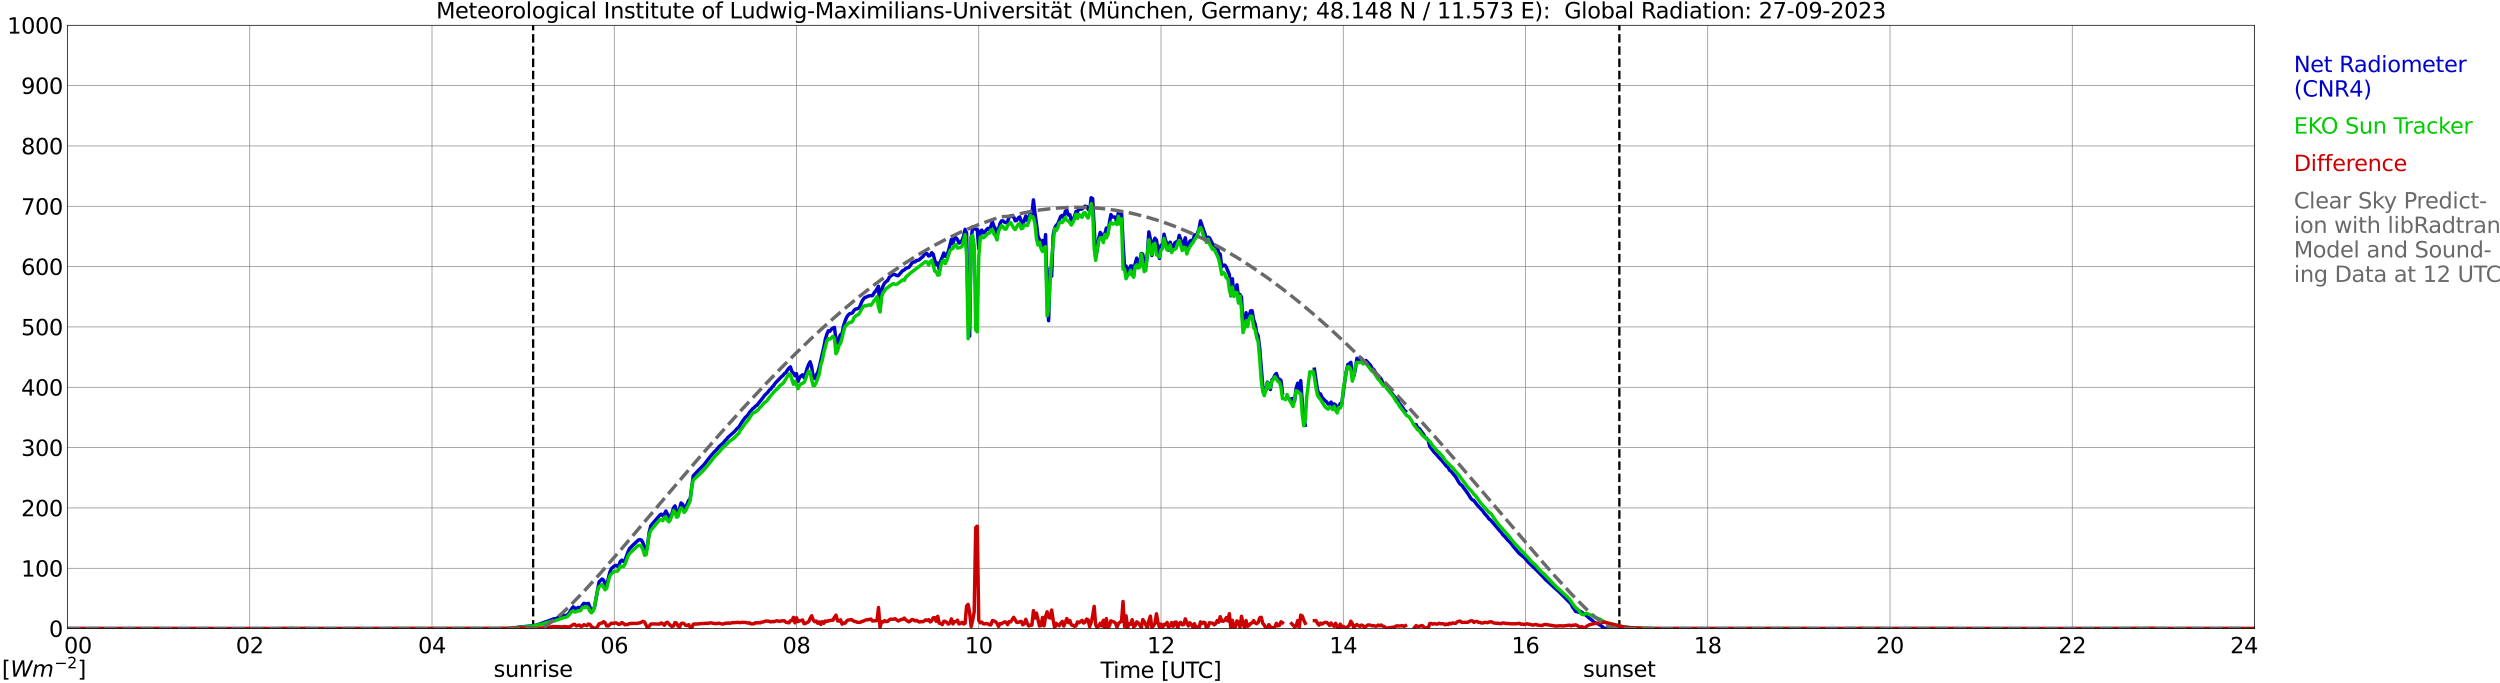
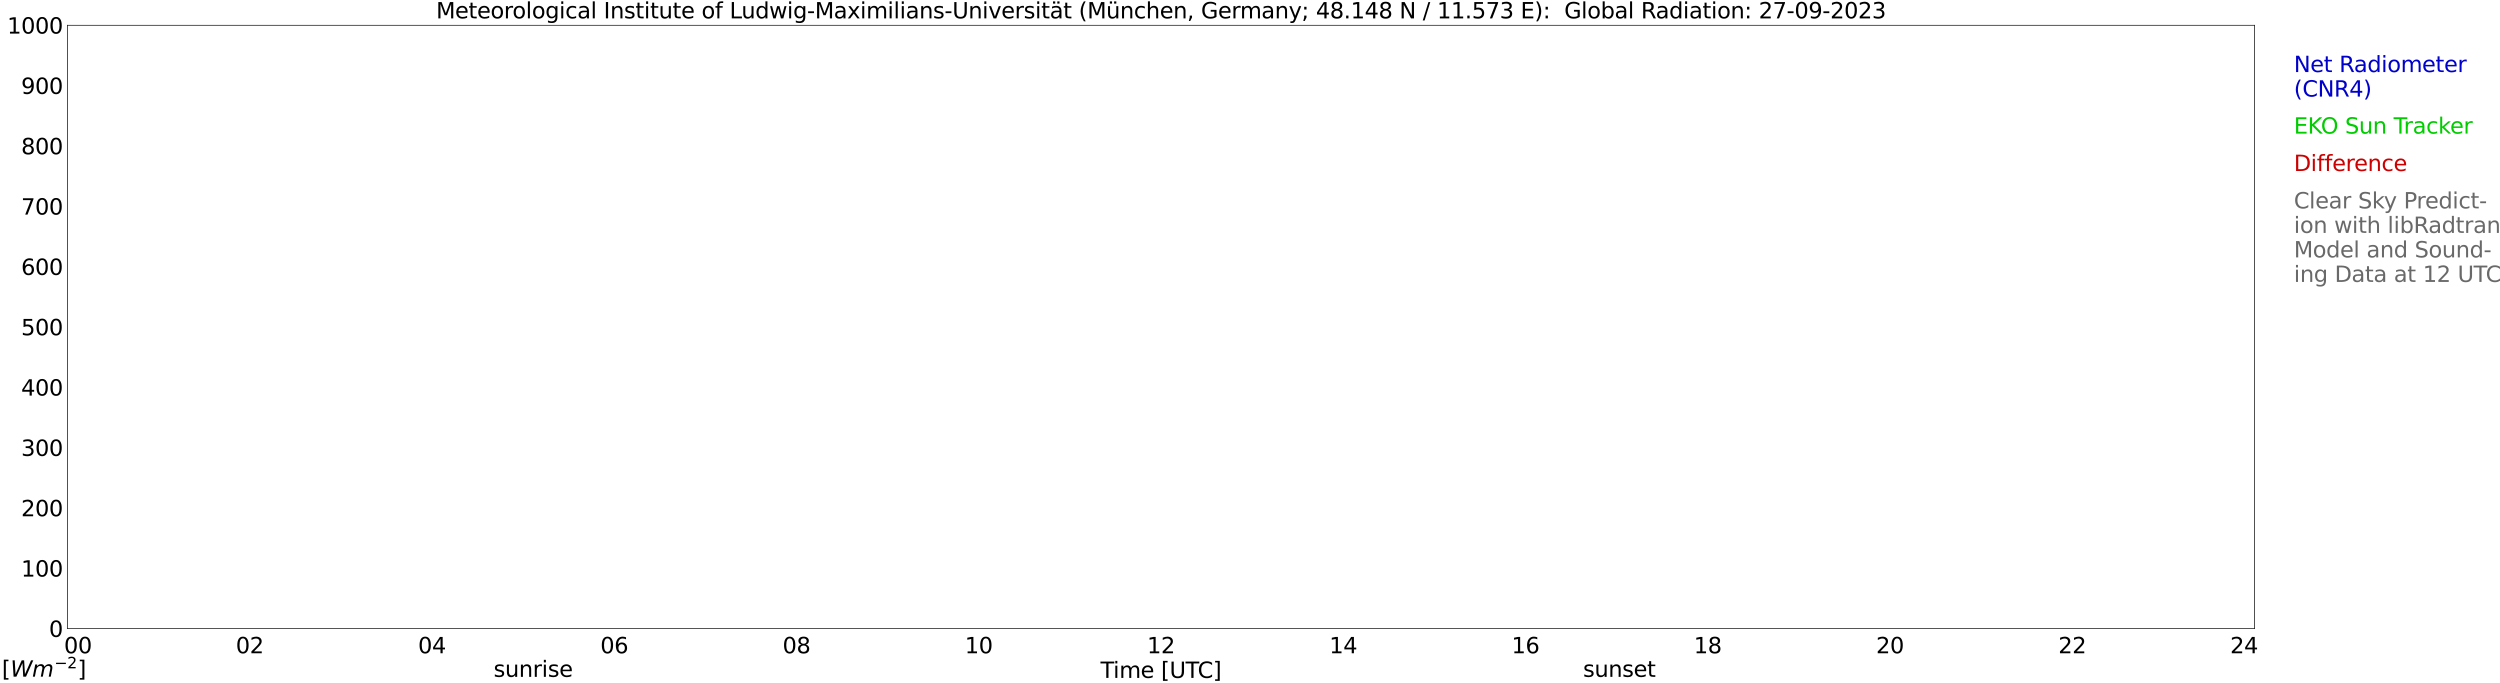
<svg xmlns="http://www.w3.org/2000/svg" xmlns:xlink="http://www.w3.org/1999/xlink" width="1085.4pt" height="296.64pt" viewBox="0 0 1085.4 296.64" version="1.1">
  <defs>
    <style type="text/css">*{stroke-linejoin: round; stroke-linecap: butt}</style>
  </defs>
  <g id="figure_1">
    <g id="patch_1">
      <path d="M 0 296.64  L 1085.4 296.64  L 1085.4 0  L 0 0  z " style="fill: #ffffff" />
    </g>
    <g id="axes_1">
      <g id="patch_2">
        <path d="M 29.306 272.909  L 978.814 272.909  L 978.814 10.976  L 29.306 10.976  z " style="fill: #ffffff" />
      </g>
      <g id="patch_3">
        <path d="M 978.814 272.909  L 978.814 272.909  L 978.814 10.976  L 978.814 10.976  z " clip-path="url(#pe5f25f8f56)" style="fill: #d3d3d3; opacity: 0.25; stroke: #d3d3d3; stroke-linejoin: miter" />
      </g>
      <g id="matplotlib.axis_1">
        <g id="xtick_1">
          <g id="line2d_1">
            <path d="M 29.306 272.909  L 29.306 10.976  " clip-path="url(#pe5f25f8f56)" style="fill: none; stroke: #808080; stroke-width: 0.3; stroke-linecap: square" />
          </g>
          <g id="line2d_2" />
          <g id="text_1">
            <g transform="translate(18.733 283.627) scale(0.095 -0.095)">
              <defs>
                <path id="DejaVuSans-20" transform="scale(0.016)" />
                <path id="DejaVuSans-30" d="M 2034 4250  Q 1547 4250 1301 3770  Q 1056 3291 1056 2328  Q 1056 1369 1301 889  Q 1547 409 2034 409  Q 2525 409 2770 889  Q 3016 1369 3016 2328  Q 3016 3291 2770 3770  Q 2525 4250 2034 4250  z M 2034 4750  Q 2819 4750 3233 4129  Q 3647 3509 3647 2328  Q 3647 1150 3233 529  Q 2819 -91 2034 -91  Q 1250 -91 836 529  Q 422 1150 422 2328  Q 422 3509 836 4129  Q 1250 4750 2034 4750  z " transform="scale(0.016)" />
              </defs>
              <use xlink:href="#DejaVuSans-20" />
              <use xlink:href="#DejaVuSans-20" transform="translate(31.787 0)" />
              <use xlink:href="#DejaVuSans-20" transform="translate(63.574 0)" />
              <use xlink:href="#DejaVuSans-30" transform="translate(95.361 0)" />
              <use xlink:href="#DejaVuSans-30" transform="translate(158.984 0)" />
            </g>
          </g>
        </g>
        <g id="xtick_2">
          <g id="line2d_3">
-             <path d="M 108.431 272.909  L 108.431 10.976  " clip-path="url(#pe5f25f8f56)" style="fill: none; stroke: #808080; stroke-width: 0.3; stroke-linecap: square" />
-           </g>
+             </g>
          <g id="line2d_4" />
          <g id="text_2">
            <g transform="translate(102.387 283.627) scale(0.095 -0.095)">
              <defs>
                <path id="DejaVuSans-32" d="M 1228 531  L 3431 531  L 3431 0  L 469 0  L 469 531  Q 828 903 1448 1529  Q 2069 2156 2228 2338  Q 2531 2678 2651 2914  Q 2772 3150 2772 3378  Q 2772 3750 2511 3984  Q 2250 4219 1831 4219  Q 1534 4219 1204 4116  Q 875 4013 500 3803  L 500 4441  Q 881 4594 1212 4672  Q 1544 4750 1819 4750  Q 2544 4750 2975 4387  Q 3406 4025 3406 3419  Q 3406 3131 3298 2873  Q 3191 2616 2906 2266  Q 2828 2175 2409 1742  Q 1991 1309 1228 531  z " transform="scale(0.016)" />
              </defs>
              <use xlink:href="#DejaVuSans-30" />
              <use xlink:href="#DejaVuSans-32" transform="translate(63.623 0)" />
            </g>
          </g>
        </g>
        <g id="xtick_3">
          <g id="line2d_5">
            <path d="M 187.557 272.909  L 187.557 10.976  " clip-path="url(#pe5f25f8f56)" style="fill: none; stroke: #808080; stroke-width: 0.3; stroke-linecap: square" />
          </g>
          <g id="line2d_6" />
          <g id="text_3">
            <g transform="translate(181.513 283.627) scale(0.095 -0.095)">
              <defs>
                <path id="DejaVuSans-34" d="M 2419 4116  L 825 1625  L 2419 1625  L 2419 4116  z M 2253 4666  L 3047 4666  L 3047 1625  L 3713 1625  L 3713 1100  L 3047 1100  L 3047 0  L 2419 0  L 2419 1100  L 313 1100  L 313 1709  L 2253 4666  z " transform="scale(0.016)" />
              </defs>
              <use xlink:href="#DejaVuSans-30" />
              <use xlink:href="#DejaVuSans-34" transform="translate(63.623 0)" />
            </g>
          </g>
        </g>
        <g id="xtick_4">
          <g id="line2d_7">
-             <path d="M 266.683 272.909  L 266.683 10.976  " clip-path="url(#pe5f25f8f56)" style="fill: none; stroke: #808080; stroke-width: 0.3; stroke-linecap: square" />
-           </g>
+             </g>
          <g id="line2d_8" />
          <g id="text_4">
            <g transform="translate(260.638 283.627) scale(0.095 -0.095)">
              <defs>
                <path id="DejaVuSans-36" d="M 2113 2584  Q 1688 2584 1439 2293  Q 1191 2003 1191 1497  Q 1191 994 1439 701  Q 1688 409 2113 409  Q 2538 409 2786 701  Q 3034 994 3034 1497  Q 3034 2003 2786 2293  Q 2538 2584 2113 2584  z M 3366 4563  L 3366 3988  Q 3128 4100 2886 4159  Q 2644 4219 2406 4219  Q 1781 4219 1451 3797  Q 1122 3375 1075 2522  Q 1259 2794 1537 2939  Q 1816 3084 2150 3084  Q 2853 3084 3261 2657  Q 3669 2231 3669 1497  Q 3669 778 3244 343  Q 2819 -91 2113 -91  Q 1303 -91 875 529  Q 447 1150 447 2328  Q 447 3434 972 4092  Q 1497 4750 2381 4750  Q 2619 4750 2861 4703  Q 3103 4656 3366 4563  z " transform="scale(0.016)" />
              </defs>
              <use xlink:href="#DejaVuSans-30" />
              <use xlink:href="#DejaVuSans-36" transform="translate(63.623 0)" />
            </g>
          </g>
        </g>
        <g id="xtick_5">
          <g id="line2d_9">
            <path d="M 345.808 272.909  L 345.808 10.976  " clip-path="url(#pe5f25f8f56)" style="fill: none; stroke: #808080; stroke-width: 0.3; stroke-linecap: square" />
          </g>
          <g id="line2d_10" />
          <g id="text_5">
            <g transform="translate(339.764 283.627) scale(0.095 -0.095)">
              <defs>
                <path id="DejaVuSans-38" d="M 2034 2216  Q 1584 2216 1326 1975  Q 1069 1734 1069 1313  Q 1069 891 1326 650  Q 1584 409 2034 409  Q 2484 409 2743 651  Q 3003 894 3003 1313  Q 3003 1734 2745 1975  Q 2488 2216 2034 2216  z M 1403 2484  Q 997 2584 770 2862  Q 544 3141 544 3541  Q 544 4100 942 4425  Q 1341 4750 2034 4750  Q 2731 4750 3128 4425  Q 3525 4100 3525 3541  Q 3525 3141 3298 2862  Q 3072 2584 2669 2484  Q 3125 2378 3379 2068  Q 3634 1759 3634 1313  Q 3634 634 3220 271  Q 2806 -91 2034 -91  Q 1263 -91 848 271  Q 434 634 434 1313  Q 434 1759 690 2068  Q 947 2378 1403 2484  z M 1172 3481  Q 1172 3119 1398 2916  Q 1625 2713 2034 2713  Q 2441 2713 2670 2916  Q 2900 3119 2900 3481  Q 2900 3844 2670 4047  Q 2441 4250 2034 4250  Q 1625 4250 1398 4047  Q 1172 3844 1172 3481  z " transform="scale(0.016)" />
              </defs>
              <use xlink:href="#DejaVuSans-30" />
              <use xlink:href="#DejaVuSans-38" transform="translate(63.623 0)" />
            </g>
          </g>
        </g>
        <g id="xtick_6">
          <g id="line2d_11">
            <path d="M 424.934 272.909  L 424.934 10.976  " clip-path="url(#pe5f25f8f56)" style="fill: none; stroke: #808080; stroke-width: 0.3; stroke-linecap: square" />
          </g>
          <g id="line2d_12" />
          <g id="text_6">
            <g transform="translate(418.89 283.627) scale(0.095 -0.095)">
              <defs>
                <path id="DejaVuSans-31" d="M 794 531  L 1825 531  L 1825 4091  L 703 3866  L 703 4441  L 1819 4666  L 2450 4666  L 2450 531  L 3481 531  L 3481 0  L 794 0  L 794 531  z " transform="scale(0.016)" />
              </defs>
              <use xlink:href="#DejaVuSans-31" />
              <use xlink:href="#DejaVuSans-30" transform="translate(63.623 0)" />
            </g>
          </g>
        </g>
        <g id="xtick_7">
          <g id="line2d_13">
            <path d="M 504.06 272.909  L 504.06 10.976  " clip-path="url(#pe5f25f8f56)" style="fill: none; stroke: #808080; stroke-width: 0.3; stroke-linecap: square" />
          </g>
          <g id="line2d_14" />
          <g id="text_7">
            <g transform="translate(498.015 283.627) scale(0.095 -0.095)">
              <use xlink:href="#DejaVuSans-31" />
              <use xlink:href="#DejaVuSans-32" transform="translate(63.623 0)" />
            </g>
          </g>
        </g>
        <g id="xtick_8">
          <g id="line2d_15">
            <path d="M 583.185 272.909  L 583.185 10.976  " clip-path="url(#pe5f25f8f56)" style="fill: none; stroke: #808080; stroke-width: 0.3; stroke-linecap: square" />
          </g>
          <g id="line2d_16" />
          <g id="text_8">
            <g transform="translate(577.141 283.627) scale(0.095 -0.095)">
              <use xlink:href="#DejaVuSans-31" />
              <use xlink:href="#DejaVuSans-34" transform="translate(63.623 0)" />
            </g>
          </g>
        </g>
        <g id="xtick_9">
          <g id="line2d_17">
            <path d="M 662.311 272.909  L 662.311 10.976  " clip-path="url(#pe5f25f8f56)" style="fill: none; stroke: #808080; stroke-width: 0.3; stroke-linecap: square" />
          </g>
          <g id="line2d_18" />
          <g id="text_9">
            <g transform="translate(656.267 283.627) scale(0.095 -0.095)">
              <use xlink:href="#DejaVuSans-31" />
              <use xlink:href="#DejaVuSans-36" transform="translate(63.623 0)" />
            </g>
          </g>
        </g>
        <g id="xtick_10">
          <g id="line2d_19">
            <path d="M 741.437 272.909  L 741.437 10.976  " clip-path="url(#pe5f25f8f56)" style="fill: none; stroke: #808080; stroke-width: 0.3; stroke-linecap: square" />
          </g>
          <g id="line2d_20" />
          <g id="text_10">
            <g transform="translate(735.392 283.627) scale(0.095 -0.095)">
              <use xlink:href="#DejaVuSans-31" />
              <use xlink:href="#DejaVuSans-38" transform="translate(63.623 0)" />
            </g>
          </g>
        </g>
        <g id="xtick_11">
          <g id="line2d_21">
            <path d="M 820.562 272.909  L 820.562 10.976  " clip-path="url(#pe5f25f8f56)" style="fill: none; stroke: #808080; stroke-width: 0.3; stroke-linecap: square" />
          </g>
          <g id="line2d_22" />
          <g id="text_11">
            <g transform="translate(814.518 283.627) scale(0.095 -0.095)">
              <use xlink:href="#DejaVuSans-32" />
              <use xlink:href="#DejaVuSans-30" transform="translate(63.623 0)" />
            </g>
          </g>
        </g>
        <g id="xtick_12">
          <g id="line2d_23">
            <path d="M 899.688 272.909  L 899.688 10.976  " clip-path="url(#pe5f25f8f56)" style="fill: none; stroke: #808080; stroke-width: 0.3; stroke-linecap: square" />
          </g>
          <g id="line2d_24" />
          <g id="text_12">
            <g transform="translate(893.644 283.627) scale(0.095 -0.095)">
              <use xlink:href="#DejaVuSans-32" />
              <use xlink:href="#DejaVuSans-32" transform="translate(63.623 0)" />
            </g>
          </g>
        </g>
        <g id="xtick_13">
          <g id="line2d_25">
            <path d="M 978.814 272.909  L 978.814 10.976  " clip-path="url(#pe5f25f8f56)" style="fill: none; stroke: #808080; stroke-width: 0.3; stroke-linecap: square" />
          </g>
          <g id="line2d_26" />
          <g id="text_13">
            <g transform="translate(968.241 283.627) scale(0.095 -0.095)">
              <use xlink:href="#DejaVuSans-32" />
              <use xlink:href="#DejaVuSans-34" transform="translate(63.623 0)" />
              <use xlink:href="#DejaVuSans-20" transform="translate(127.246 0)" />
              <use xlink:href="#DejaVuSans-20" transform="translate(159.033 0)" />
              <use xlink:href="#DejaVuSans-20" transform="translate(190.82 0)" />
            </g>
          </g>
        </g>
        <g id="text_14">
          <g transform="translate(477.806 294.322) scale(0.095 -0.095)">
            <defs>
              <path id="DejaVuSans-54" d="M -19 4666  L 3928 4666  L 3928 4134  L 2272 4134  L 2272 0  L 1638 0  L 1638 4134  L -19 4134  L -19 4666  z " transform="scale(0.016)" />
              <path id="DejaVuSans-69" d="M 603 3500  L 1178 3500  L 1178 0  L 603 0  L 603 3500  z M 603 4863  L 1178 4863  L 1178 4134  L 603 4134  L 603 4863  z " transform="scale(0.016)" />
              <path id="DejaVuSans-6d" d="M 3328 2828  Q 3544 3216 3844 3400  Q 4144 3584 4550 3584  Q 5097 3584 5394 3201  Q 5691 2819 5691 2113  L 5691 0  L 5113 0  L 5113 2094  Q 5113 2597 4934 2840  Q 4756 3084 4391 3084  Q 3944 3084 3684 2787  Q 3425 2491 3425 1978  L 3425 0  L 2847 0  L 2847 2094  Q 2847 2600 2669 2842  Q 2491 3084 2119 3084  Q 1678 3084 1418 2786  Q 1159 2488 1159 1978  L 1159 0  L 581 0  L 581 3500  L 1159 3500  L 1159 2956  Q 1356 3278 1631 3431  Q 1906 3584 2284 3584  Q 2666 3584 2933 3390  Q 3200 3197 3328 2828  z " transform="scale(0.016)" />
              <path id="DejaVuSans-65" d="M 3597 1894  L 3597 1613  L 953 1613  Q 991 1019 1311 708  Q 1631 397 2203 397  Q 2534 397 2845 478  Q 3156 559 3463 722  L 3463 178  Q 3153 47 2828 -22  Q 2503 -91 2169 -91  Q 1331 -91 842 396  Q 353 884 353 1716  Q 353 2575 817 3079  Q 1281 3584 2069 3584  Q 2775 3584 3186 3129  Q 3597 2675 3597 1894  z M 3022 2063  Q 3016 2534 2758 2815  Q 2500 3097 2075 3097  Q 1594 3097 1305 2825  Q 1016 2553 972 2059  L 3022 2063  z " transform="scale(0.016)" />
              <path id="DejaVuSans-5b" d="M 550 4863  L 1875 4863  L 1875 4416  L 1125 4416  L 1125 -397  L 1875 -397  L 1875 -844  L 550 -844  L 550 4863  z " transform="scale(0.016)" />
              <path id="DejaVuSans-55" d="M 556 4666  L 1191 4666  L 1191 1831  Q 1191 1081 1462 751  Q 1734 422 2344 422  Q 2950 422 3222 751  Q 3494 1081 3494 1831  L 3494 4666  L 4128 4666  L 4128 1753  Q 4128 841 3676 375  Q 3225 -91 2344 -91  Q 1459 -91 1007 375  Q 556 841 556 1753  L 556 4666  z " transform="scale(0.016)" />
              <path id="DejaVuSans-43" d="M 4122 4306  L 4122 3641  Q 3803 3938 3442 4084  Q 3081 4231 2675 4231  Q 1875 4231 1450 3742  Q 1025 3253 1025 2328  Q 1025 1406 1450 917  Q 1875 428 2675 428  Q 3081 428 3442 575  Q 3803 722 4122 1019  L 4122 359  Q 3791 134 3420 21  Q 3050 -91 2638 -91  Q 1578 -91 968 557  Q 359 1206 359 2328  Q 359 3453 968 4101  Q 1578 4750 2638 4750  Q 3056 4750 3426 4639  Q 3797 4528 4122 4306  z " transform="scale(0.016)" />
              <path id="DejaVuSans-5d" d="M 1947 4863  L 1947 -844  L 622 -844  L 622 -397  L 1369 -397  L 1369 4416  L 622 4416  L 622 4863  L 1947 4863  z " transform="scale(0.016)" />
            </defs>
            <use xlink:href="#DejaVuSans-54" />
            <use xlink:href="#DejaVuSans-69" transform="translate(57.959 0)" />
            <use xlink:href="#DejaVuSans-6d" transform="translate(85.742 0)" />
            <use xlink:href="#DejaVuSans-65" transform="translate(183.154 0)" />
            <use xlink:href="#DejaVuSans-20" transform="translate(244.678 0)" />
            <use xlink:href="#DejaVuSans-5b" transform="translate(276.465 0)" />
            <use xlink:href="#DejaVuSans-55" transform="translate(315.479 0)" />
            <use xlink:href="#DejaVuSans-54" transform="translate(388.672 0)" />
            <use xlink:href="#DejaVuSans-43" transform="translate(443.881 0)" />
            <use xlink:href="#DejaVuSans-5d" transform="translate(513.705 0)" />
          </g>
        </g>
      </g>
      <g id="matplotlib.axis_2">
        <g id="ytick_1">
          <g id="line2d_27">
            <path d="M 29.306 272.909  L 978.814 272.909  " clip-path="url(#pe5f25f8f56)" style="fill: none; stroke: #808080; stroke-width: 0.3; stroke-linecap: square" />
          </g>
          <g id="line2d_28" />
          <g id="text_15">
            <g transform="translate(21.261 276.518) scale(0.095 -0.095)">
              <use xlink:href="#DejaVuSans-30" />
            </g>
          </g>
        </g>
        <g id="ytick_2">
          <g id="line2d_29">
            <path d="M 29.306 246.715  L 978.814 246.715  " clip-path="url(#pe5f25f8f56)" style="fill: none; stroke: #808080; stroke-width: 0.3; stroke-linecap: square" />
          </g>
          <g id="line2d_30" />
          <g id="text_16">
            <g transform="translate(9.173 250.325) scale(0.095 -0.095)">
              <use xlink:href="#DejaVuSans-31" />
              <use xlink:href="#DejaVuSans-30" transform="translate(63.623 0)" />
              <use xlink:href="#DejaVuSans-30" transform="translate(127.246 0)" />
            </g>
          </g>
        </g>
        <g id="ytick_3">
          <g id="line2d_31">
            <path d="M 29.306 220.522  L 978.814 220.522  " clip-path="url(#pe5f25f8f56)" style="fill: none; stroke: #808080; stroke-width: 0.3; stroke-linecap: square" />
          </g>
          <g id="line2d_32" />
          <g id="text_17">
            <g transform="translate(9.173 224.131) scale(0.095 -0.095)">
              <use xlink:href="#DejaVuSans-32" />
              <use xlink:href="#DejaVuSans-30" transform="translate(63.623 0)" />
              <use xlink:href="#DejaVuSans-30" transform="translate(127.246 0)" />
            </g>
          </g>
        </g>
        <g id="ytick_4">
          <g id="line2d_33">
            <path d="M 29.306 194.329  L 978.814 194.329  " clip-path="url(#pe5f25f8f56)" style="fill: none; stroke: #808080; stroke-width: 0.3; stroke-linecap: square" />
          </g>
          <g id="line2d_34" />
          <g id="text_18">
            <g transform="translate(9.173 197.938) scale(0.095 -0.095)">
              <defs>
                <path id="DejaVuSans-33" d="M 2597 2516  Q 3050 2419 3304 2112  Q 3559 1806 3559 1356  Q 3559 666 3084 287  Q 2609 -91 1734 -91  Q 1441 -91 1130 -33  Q 819 25 488 141  L 488 750  Q 750 597 1062 519  Q 1375 441 1716 441  Q 2309 441 2620 675  Q 2931 909 2931 1356  Q 2931 1769 2642 2001  Q 2353 2234 1838 2234  L 1294 2234  L 1294 2753  L 1863 2753  Q 2328 2753 2575 2939  Q 2822 3125 2822 3475  Q 2822 3834 2567 4026  Q 2313 4219 1838 4219  Q 1578 4219 1281 4162  Q 984 4106 628 3988  L 628 4550  Q 988 4650 1302 4700  Q 1616 4750 1894 4750  Q 2613 4750 3031 4423  Q 3450 4097 3450 3541  Q 3450 3153 3228 2886  Q 3006 2619 2597 2516  z " transform="scale(0.016)" />
              </defs>
              <use xlink:href="#DejaVuSans-33" />
              <use xlink:href="#DejaVuSans-30" transform="translate(63.623 0)" />
              <use xlink:href="#DejaVuSans-30" transform="translate(127.246 0)" />
            </g>
          </g>
        </g>
        <g id="ytick_5">
          <g id="line2d_35">
            <path d="M 29.306 168.136  L 978.814 168.136  " clip-path="url(#pe5f25f8f56)" style="fill: none; stroke: #808080; stroke-width: 0.3; stroke-linecap: square" />
          </g>
          <g id="line2d_36" />
          <g id="text_19">
            <g transform="translate(9.173 171.745) scale(0.095 -0.095)">
              <use xlink:href="#DejaVuSans-34" />
              <use xlink:href="#DejaVuSans-30" transform="translate(63.623 0)" />
              <use xlink:href="#DejaVuSans-30" transform="translate(127.246 0)" />
            </g>
          </g>
        </g>
        <g id="ytick_6">
          <g id="line2d_37">
            <path d="M 29.306 141.942  L 978.814 141.942  " clip-path="url(#pe5f25f8f56)" style="fill: none; stroke: #808080; stroke-width: 0.3; stroke-linecap: square" />
          </g>
          <g id="line2d_38" />
          <g id="text_20">
            <g transform="translate(9.173 145.551) scale(0.095 -0.095)">
              <defs>
                <path id="DejaVuSans-35" d="M 691 4666  L 3169 4666  L 3169 4134  L 1269 4134  L 1269 2991  Q 1406 3038 1543 3061  Q 1681 3084 1819 3084  Q 2600 3084 3056 2656  Q 3513 2228 3513 1497  Q 3513 744 3044 326  Q 2575 -91 1722 -91  Q 1428 -91 1123 -41  Q 819 9 494 109  L 494 744  Q 775 591 1075 516  Q 1375 441 1709 441  Q 2250 441 2565 725  Q 2881 1009 2881 1497  Q 2881 1984 2565 2268  Q 2250 2553 1709 2553  Q 1456 2553 1204 2497  Q 953 2441 691 2322  L 691 4666  z " transform="scale(0.016)" />
              </defs>
              <use xlink:href="#DejaVuSans-35" />
              <use xlink:href="#DejaVuSans-30" transform="translate(63.623 0)" />
              <use xlink:href="#DejaVuSans-30" transform="translate(127.246 0)" />
            </g>
          </g>
        </g>
        <g id="ytick_7">
          <g id="line2d_39">
            <path d="M 29.306 115.749  L 978.814 115.749  " clip-path="url(#pe5f25f8f56)" style="fill: none; stroke: #808080; stroke-width: 0.3; stroke-linecap: square" />
          </g>
          <g id="line2d_40" />
          <g id="text_21">
            <g transform="translate(9.173 119.358) scale(0.095 -0.095)">
              <use xlink:href="#DejaVuSans-36" />
              <use xlink:href="#DejaVuSans-30" transform="translate(63.623 0)" />
              <use xlink:href="#DejaVuSans-30" transform="translate(127.246 0)" />
            </g>
          </g>
        </g>
        <g id="ytick_8">
          <g id="line2d_41">
            <path d="M 29.306 89.556  L 978.814 89.556  " clip-path="url(#pe5f25f8f56)" style="fill: none; stroke: #808080; stroke-width: 0.3; stroke-linecap: square" />
          </g>
          <g id="line2d_42" />
          <g id="text_22">
            <g transform="translate(9.173 93.165) scale(0.095 -0.095)">
              <defs>
                <path id="DejaVuSans-37" d="M 525 4666  L 3525 4666  L 3525 4397  L 1831 0  L 1172 0  L 2766 4134  L 525 4134  L 525 4666  z " transform="scale(0.016)" />
              </defs>
              <use xlink:href="#DejaVuSans-37" />
              <use xlink:href="#DejaVuSans-30" transform="translate(63.623 0)" />
              <use xlink:href="#DejaVuSans-30" transform="translate(127.246 0)" />
            </g>
          </g>
        </g>
        <g id="ytick_9">
          <g id="line2d_43">
            <path d="M 29.306 63.362  L 978.814 63.362  " clip-path="url(#pe5f25f8f56)" style="fill: none; stroke: #808080; stroke-width: 0.3; stroke-linecap: square" />
          </g>
          <g id="line2d_44" />
          <g id="text_23">
            <g transform="translate(9.173 66.972) scale(0.095 -0.095)">
              <use xlink:href="#DejaVuSans-38" />
              <use xlink:href="#DejaVuSans-30" transform="translate(63.623 0)" />
              <use xlink:href="#DejaVuSans-30" transform="translate(127.246 0)" />
            </g>
          </g>
        </g>
        <g id="ytick_10">
          <g id="line2d_45">
            <path d="M 29.306 37.169  L 978.814 37.169  " clip-path="url(#pe5f25f8f56)" style="fill: none; stroke: #808080; stroke-width: 0.3; stroke-linecap: square" />
          </g>
          <g id="line2d_46" />
          <g id="text_24">
            <g transform="translate(9.173 40.778) scale(0.095 -0.095)">
              <defs>
                <path id="DejaVuSans-39" d="M 703 97  L 703 672  Q 941 559 1184 500  Q 1428 441 1663 441  Q 2288 441 2617 861  Q 2947 1281 2994 2138  Q 2813 1869 2534 1725  Q 2256 1581 1919 1581  Q 1219 1581 811 2004  Q 403 2428 403 3163  Q 403 3881 828 4315  Q 1253 4750 1959 4750  Q 2769 4750 3195 4129  Q 3622 3509 3622 2328  Q 3622 1225 3098 567  Q 2575 -91 1691 -91  Q 1453 -91 1209 -44  Q 966 3 703 97  z M 1959 2075  Q 2384 2075 2632 2365  Q 2881 2656 2881 3163  Q 2881 3666 2632 3958  Q 2384 4250 1959 4250  Q 1534 4250 1286 3958  Q 1038 3666 1038 3163  Q 1038 2656 1286 2365  Q 1534 2075 1959 2075  z " transform="scale(0.016)" />
              </defs>
              <use xlink:href="#DejaVuSans-39" />
              <use xlink:href="#DejaVuSans-30" transform="translate(63.623 0)" />
              <use xlink:href="#DejaVuSans-30" transform="translate(127.246 0)" />
            </g>
          </g>
        </g>
        <g id="ytick_11">
          <g id="line2d_47">
            <path d="M 29.306 10.976  L 978.814 10.976  " clip-path="url(#pe5f25f8f56)" style="fill: none; stroke: #808080; stroke-width: 0.3; stroke-linecap: square" />
          </g>
          <g id="line2d_48" />
          <g id="text_25">
            <g transform="translate(3.128 14.585) scale(0.095 -0.095)">
              <use xlink:href="#DejaVuSans-31" />
              <use xlink:href="#DejaVuSans-30" transform="translate(63.623 0)" />
              <use xlink:href="#DejaVuSans-30" transform="translate(127.246 0)" />
              <use xlink:href="#DejaVuSans-30" transform="translate(190.869 0)" />
            </g>
          </g>
        </g>
      </g>
      <g id="line2d_49">
        <path d="M 231.472 272.909  L 231.472 10.976  " clip-path="url(#pe5f25f8f56)" style="fill: none; stroke-dasharray: 3.7,1.6; stroke-dashoffset: 0; stroke: #000000" />
      </g>
      <g id="line2d_50">
        <path d="M 703.061 272.909  L 703.061 10.976  " clip-path="url(#pe5f25f8f56)" style="fill: none; stroke-dasharray: 3.7,1.6; stroke-dashoffset: 0; stroke: #000000" />
      </g>
      <g id="line2d_51">
        <path d="M 29.306 272.909  L 223.823 272.909  L 224.482 272.377  L 229.098 271.89  L 231.736 271.667  L 233.054 271.345  L 238.329 269.48  L 240.308 268.71  L 241.626 268.529  L 242.286 268.102  L 244.264 267.537  L 244.923 267.191  L 245.583 267.233  L 246.242 267.028  L 246.901 266.463  L 248.22 264.273  L 248.88 263.484  L 250.198 264.435  L 250.858 263.767  L 251.517 263.728  L 252.176 264.05  L 252.836 262.714  L 253.495 261.923  L 254.155 262.227  L 255.473 261.984  L 256.792 265.226  L 257.451 264.862  L 258.111 263.545  L 260.089 252.646  L 261.408 251.391  L 262.067 251.897  L 262.726 253.536  L 263.386 254.246  L 264.705 248.615  L 265.364 246.933  L 266.683 245.778  L 267.342 245.456  L 268.002 245.82  L 268.661 245.374  L 269.32 243.753  L 269.98 243.185  L 270.639 243.753  L 271.298 243.347  L 272.617 239.722  L 273.277 238.242  L 275.255 236.238  L 277.233 234.415  L 277.892 234.253  L 278.552 234.557  L 279.211 235.79  L 279.87 238.284  L 280.53 239.478  L 281.189 236.277  L 281.849 231.07  L 282.508 228.417  L 283.167 227.466  L 286.464 223.678  L 287.124 223.231  L 287.783 224.001  L 288.442 223.17  L 289.102 221.874  L 290.42 224.509  L 291.08 224.265  L 291.739 222.866  L 292.399 220.517  L 293.058 219.647  L 293.717 222.138  L 294.377 223.11  L 295.036 220.923  L 295.696 218.351  L 296.355 218.937  L 297.014 220.294  L 297.674 220.355  L 298.992 217.235  L 299.652 216.648  L 300.971 206.6  L 302.949 204.474  L 305.586 201.838  L 308.224 198.397  L 310.202 196.107  L 310.861 195.518  L 312.18 193.939  L 314.158 192.136  L 314.818 191.285  L 315.477 190.636  L 316.136 189.805  L 318.774 187.477  L 320.093 185.978  L 320.752 185.47  L 322.071 183.304  L 323.39 181.46  L 324.708 180.164  L 325.368 179.05  L 326.027 178.401  L 326.686 177.51  L 327.346 177.065  L 328.005 176.316  L 328.665 175.91  L 331.302 172.588  L 331.961 171.635  L 333.28 170.42  L 333.94 169.448  L 334.599 168.961  L 335.258 168.049  L 335.918 167.339  L 336.577 166.368  L 339.215 163.612  L 339.874 163.085  L 340.533 162.255  L 341.193 161.75  L 341.852 160.676  L 342.512 159.845  L 343.171 159.298  L 343.83 161.365  L 344.49 161.972  L 345.149 163.106  L 345.808 162.216  L 346.468 165.679  L 347.127 163.958  L 347.787 163.209  L 348.446 162.721  L 349.105 163.937  L 349.765 162.216  L 350.424 159.927  L 351.083 158.203  L 351.743 157.069  L 352.402 159.418  L 353.062 163.693  L 353.721 164.382  L 354.38 162.721  L 355.04 161.708  L 355.699 159.379  L 357.677 150.709  L 358.337 147.244  L 358.996 145.057  L 359.655 143.598  L 360.315 143.82  L 360.974 142.93  L 361.634 142.463  L 362.293 142.16  L 362.952 147.71  L 363.612 149.028  L 364.271 146.717  L 364.93 145.279  L 365.59 144.813  L 366.249 141.39  L 366.909 139.404  L 367.568 137.785  L 368.227 136.811  L 368.887 136.185  L 369.546 136.062  L 370.206 135.758  L 370.865 134.624  L 371.524 134.158  L 372.184 134.097  L 372.843 133.712  L 373.502 132.659  L 374.162 130.957  L 374.821 129.904  L 375.481 129.134  L 376.14 128.971  L 376.799 128.607  L 377.459 128.426  L 378.777 128.364  L 379.437 127.25  L 380.096 126.459  L 381.415 124.314  L 382.074 134.907  L 382.734 126.014  L 383.393 124.17  L 384.053 122.874  L 384.712 122.266  L 385.371 121.821  L 386.031 120.524  L 386.69 119.835  L 387.349 119.351  L 388.009 119.065  L 388.668 119.248  L 389.328 119.654  L 389.987 119.654  L 391.965 117.446  L 392.624 117.182  L 393.284 116.535  L 394.603 116.068  L 395.262 115.238  L 395.921 114.185  L 396.581 113.758  L 397.24 113.719  L 397.899 113.069  L 398.559 113.069  L 399.218 112.705  L 399.878 112.037  L 400.537 111.55  L 401.856 109.829  L 402.515 110.172  L 403.175 111.165  L 403.834 110.942  L 404.493 109.688  L 405.153 110.335  L 405.812 112.949  L 406.471 114.853  L 407.131 114.143  L 407.79 116.959  L 408.45 113.13  L 409.109 111.652  L 409.768 109.85  L 410.428 111.288  L 411.087 110.356  L 411.746 109.08  L 413.065 103.954  L 413.725 105.837  L 414.384 103.346  L 415.043 103.226  L 415.703 104.035  L 416.362 105.534  L 417.022 105.148  L 417.681 104.297  L 418.34 102.597  L 419 99.577  L 419.659 101.199  L 420.318 136.528  L 420.978 145.929  L 421.637 103.671  L 422.297 98.503  L 422.956 99.417  L 423.615 99.417  L 424.275 99.577  L 424.934 107.946  L 425.593 100.449  L 426.253 99.902  L 426.912 101.178  L 427.572 100.774  L 428.231 99.821  L 428.89 99.153  L 429.55 99.577  L 430.209 98.22  L 430.869 96.256  L 431.528 98.262  L 432.187 99.396  L 432.847 101.848  L 434.165 97.065  L 434.825 95.871  L 435.484 95.892  L 436.144 96.499  L 436.803 96.722  L 437.462 96.175  L 438.122 94.27  L 438.781 93.723  L 439.44 93.885  L 440.1 94.168  L 440.759 95.871  L 441.419 95.687  L 442.078 94.676  L 442.737 94.168  L 443.397 96.217  L 444.056 97.45  L 445.375 93.744  L 446.034 95.79  L 446.694 95.02  L 447.353 91.942  L 448.012 92.974  L 448.672 86.777  L 449.331 92.489  L 449.991 97.005  L 450.65 102.597  L 451.309 104.075  L 451.969 106.587  L 452.628 104.399  L 453.287 108.776  L 453.947 101.866  L 454.606 129.802  L 455.266 139.223  L 455.925 116.412  L 456.584 119.898  L 457.244 102.05  L 457.903 99.051  L 458.563 97.835  L 459.222 97.209  L 460.541 93.927  L 461.2 93.5  L 461.859 94.574  L 462.519 91.698  L 463.178 91.271  L 463.838 93.359  L 464.497 93.238  L 465.156 96.154  L 466.475 94.048  L 467.134 91.84  L 467.794 91.96  L 468.453 90.504  L 469.113 90.847  L 469.772 90.766  L 471.091 89.511  L 471.75 89.653  L 472.409 90.847  L 473.069 91.596  L 473.728 85.844  L 474.388 86.229  L 475.706 111.43  L 476.366 108.41  L 477.025 103.467  L 477.685 100.895  L 478.344 102.131  L 479.003 101.725  L 479.663 101.746  L 480.322 98.99  L 480.981 101.463  L 481.641 96.843  L 482.3 93.176  L 482.96 94.189  L 484.278 94.27  L 484.938 96.905  L 485.597 91.819  L 486.256 94.493  L 486.916 91.921  L 487.575 105.109  L 488.235 115.927  L 488.894 115.482  L 489.553 119.209  L 490.213 116.938  L 490.872 115.44  L 491.532 115.521  L 492.191 119.673  L 492.85 114.408  L 493.51 112.058  L 494.169 113.881  L 494.828 114.447  L 495.488 110.031  L 496.147 110.356  L 496.807 114.953  L 497.466 115.662  L 498.125 110.557  L 498.785 100.672  L 499.444 103.894  L 500.103 110.942  L 500.763 104.947  L 501.422 103.428  L 502.082 104.237  L 503.4 112.218  L 504.06 106.505  L 504.719 107.621  L 505.379 101.686  L 506.038 104.339  L 506.697 105.858  L 507.357 108.593  L 508.016 105.128  L 508.675 107.074  L 509.335 107.519  L 509.994 105.534  L 510.654 105.007  L 511.313 105.392  L 511.972 102.191  L 512.632 103.954  L 513.291 107.134  L 513.95 105.615  L 514.61 103.244  L 515.269 107.561  L 515.929 107.176  L 516.588 104.724  L 517.247 104.318  L 517.907 104.824  L 518.566 101.99  L 519.226 102.799  L 520.544 99.538  L 521.204 95.871  L 522.522 99.8  L 523.182 101.523  L 523.841 105.169  L 524.501 102.961  L 525.16 103.325  L 526.479 105.979  L 527.138 106.568  L 527.797 107.378  L 528.457 107.438  L 529.116 109.727  L 529.776 110.356  L 530.435 115.885  L 531.094 115.115  L 531.754 115.097  L 532.413 115.987  L 533.732 119.248  L 534.391 128.426  L 535.051 121.032  L 535.71 128.102  L 536.369 126.156  L 537.029 123.644  L 537.688 128.872  L 538.348 127.858  L 539.007 129.013  L 539.666 142.22  L 540.326 141.877  L 540.985 135.758  L 541.644 140.824  L 542.304 137.115  L 542.963 134.949  L 543.623 134.928  L 544.282 138.817  L 544.941 140.682  L 545.601 144.449  L 546.26 145.848  L 546.919 151.236  L 548.238 167.685  L 548.898 170.278  L 549.557 169.529  L 550.216 165.883  L 550.876 166.732  L 551.535 169.102  L 552.195 164.929  L 552.854 164.343  L 553.513 162.863  L 554.173 162.156  L 554.832 164.403  L 555.491 164.605  L 556.151 165.173  L 556.81 170.582  M 560.766 173.133  L 561.426 174.998  L 562.085 173.964  L 562.745 168.476  L 563.404 166.388  L 564.063 169.932  L 564.723 165.254  L 565.382 174.391  L 566.042 181.216  L 566.701 184.622  M 570.657 160.291  L 571.976 169.144  L 572.635 171.148  L 573.295 171.006  L 573.954 172.507  L 575.273 173.945  L 575.932 174.451  L 576.592 175.423  L 577.251 175.341  L 577.91 174.571  L 578.57 176.316  L 579.229 175.362  L 579.889 175.829  L 580.548 178.563  L 581.207 176.701  L 581.867 175.221  L 582.526 175.383  L 583.845 165.597  L 584.504 161.283  L 585.164 158.266  L 585.823 157.92  L 586.482 157.312  L 587.142 163.308  L 587.801 163.167  L 588.46 160.23  L 589.12 155.571  L 589.779 156.178  L 590.439 156.503  L 591.098 155.571  L 591.757 156.726  L 592.417 157.312  L 593.076 156.503  L 595.054 158.651  L 595.714 160.026  L 596.373 160.333  L 597.692 162.559  L 598.351 163.167  L 599.011 163.979  L 599.67 164.586  L 600.329 166.106  L 601.648 167.502  L 602.307 168.84  L 602.967 169.306  L 603.626 170.236  L 604.286 170.723  L 606.264 173.296  L 606.923 173.924  L 607.582 175.179  L 608.901 176.761  L 609.561 177.916  L 610.22 178.542  M 614.176 184.318  L 614.836 184.357  L 615.495 185.795  L 616.154 185.997  L 618.133 188.671  L 618.792 189.989  L 619.451 190.313  L 620.111 191.366  L 620.77 193.884  L 622.748 196.456  L 623.408 197.084  L 624.726 198.625  L 626.045 200.002  L 628.023 202.451  L 628.683 202.878  L 629.342 204.193  L 630.001 204.599  L 631.32 206.26  L 631.98 206.97  L 633.298 209.319  L 633.958 210.21  L 634.617 210.658  L 637.255 214.223  L 638.573 216.371  L 639.233 216.997  L 639.892 217.3  L 641.211 219.105  L 643.848 221.939  L 644.508 222.932  L 645.827 224.352  L 646.486 225.344  L 647.145 225.769  L 649.123 228.079  L 651.102 230.428  L 651.761 231.117  L 652.42 232.11  L 653.739 233.428  L 654.399 234.297  L 655.717 235.555  L 657.036 237.275  L 659.674 240.395  L 660.333 240.819  L 660.992 241.448  L 661.652 241.914  L 663.63 244.204  L 666.927 247.362  L 670.224 250.726  L 670.883 251.517  L 672.861 253.28  L 674.839 255.124  L 676.817 256.884  L 680.114 260.166  L 682.092 262.193  L 682.752 263.61  L 683.411 264.401  L 684.071 265.475  L 684.73 265.535  L 685.389 265.86  L 686.049 265.373  L 688.686 267.196  L 690.005 268.372  L 691.324 269.383  L 691.983 270.054  L 692.643 270.418  L 693.961 270.902  L 695.28 271.775  L 696.599 272.909  L 978.154 272.909  L 978.154 272.909  " clip-path="url(#pe5f25f8f56)" style="fill: none; stroke: #0000cc; stroke-width: 1.5; stroke-linecap: square" />
      </g>
      <g id="line2d_52">
        <path d="M 28.646 272.933  L 35.24 272.938  L 38.537 272.921  L 47.768 272.927  L 67.55 272.916  L 74.144 272.951  L 82.716 272.935  L 93.266 272.931  L 96.563 272.948  L 111.069 272.922  L 115.025 272.918  L 117.003 272.94  L 120.3 272.911  L 124.257 272.883  L 126.235 272.863  L 141.4 272.921  L 152.61 272.915  L 219.867 272.845  L 228.439 272.14  L 231.736 271.722  L 235.692 270.856  L 239.648 269.689  L 240.967 269.521  L 244.923 268.091  L 245.583 268.042  L 246.242 267.76  L 246.901 267.135  L 248.22 265.53  L 248.88 265.283  L 249.539 265.74  L 250.198 265.582  L 250.858 265.161  L 251.517 265.286  L 252.176 265.013  L 252.836 263.822  L 253.495 263.598  L 254.155 263.728  L 254.814 263.351  L 255.473 263.978  L 256.133 265.442  L 256.792 266.045  L 257.451 265.386  L 258.111 263.405  L 259.43 256.256  L 260.089 254.697  L 261.408 253.847  L 262.726 256.076  L 263.386 255.424  L 264.045 252.596  L 264.705 250.286  L 265.364 249.234  L 266.683 248.101  L 267.342 247.975  L 268.002 248.05  L 268.661 247.182  L 269.32 245.737  L 269.98 245.821  L 270.639 246.025  L 271.298 245.032  L 272.617 241.502  L 273.277 240.415  L 276.573 237.204  L 277.233 236.824  L 277.892 236.764  L 278.552 237.426  L 279.211 238.934  L 279.87 241.085  L 280.53 240.823  L 281.849 232.054  L 282.508 230.323  L 285.145 227.178  L 286.464 225.643  L 287.124 225.684  L 287.783 226.06  L 288.442 224.605  L 289.102 224.37  L 289.761 225.943  L 290.42 226.552  L 291.08 225.613  L 292.399 221.697  L 293.058 222.257  L 293.717 224.524  L 294.377 224.273  L 295.036 221.582  L 295.696 220.487  L 296.355 221.306  L 297.014 222.455  L 297.674 221.776  L 298.333 220.196  L 298.992 218.929  L 299.652 217.258  L 300.311 211.36  L 300.971 208.469  L 304.927 204.733  L 306.246 203.26  L 308.883 200.072  L 310.202 198.306  L 312.18 196.28  L 313.499 194.741  L 316.136 192.259  L 316.796 191.526  L 318.114 190.702  L 320.752 188.105  L 321.411 186.852  L 322.071 186.033  L 323.39 184.058  L 324.708 182.529  L 326.686 179.541  L 327.346 179.148  L 328.005 178.892  L 329.324 177.723  L 329.983 176.836  L 330.643 176.303  L 331.302 175.418  L 331.961 174.761  L 332.621 174.321  L 333.28 173.638  L 333.94 172.626  L 336.577 169.511  L 337.236 169.062  L 338.555 167.48  L 339.874 166.498  L 340.533 165.651  L 342.512 162.341  L 343.171 162.712  L 344.49 166.841  L 345.149 165.586  L 345.808 166.928  L 346.468 168.713  L 347.127 167.342  L 347.787 166.658  L 348.446 166.454  L 349.105 166.034  L 349.765 164.509  L 350.424 162.581  L 351.083 161.18  L 351.743 161.507  L 352.402 164.982  L 353.062 167.447  L 353.721 167.364  L 354.38 166.005  L 355.699 162.299  L 356.359 158.329  L 357.018 156.392  L 357.677 153.016  L 358.996 148.13  L 359.655 147.029  L 360.315 147.254  L 361.634 146.067  L 362.293 147.075  L 362.952 153.564  L 363.612 152.4  L 364.271 149.943  L 364.93 149.102  L 365.59 146.743  L 366.249 143.806  L 366.909 141.748  L 367.568 141.052  L 368.887 139.927  L 369.546 140.009  L 370.206 139.321  L 370.865 137.778  L 371.524 137.182  L 372.843 136.382  L 373.502 135.331  L 374.162 134.064  L 374.821 133.119  L 375.481 132.731  L 376.14 132.789  L 376.799 132.43  L 377.459 132.386  L 378.118 132.533  L 378.777 131.651  L 379.437 130.579  L 380.096 129.842  L 380.756 128.785  L 381.415 133.461  L 382.074 135.466  L 382.734 129.06  L 383.393 126.986  L 384.053 126.346  L 384.712 125.285  L 385.371 124.943  L 386.031 124.267  L 386.69 123.961  L 387.349 123.349  L 388.009 123.164  L 388.668 123.511  L 389.328 123.445  L 391.965 121.459  L 392.624 121.742  L 393.284 120.286  L 395.262 118.57  L 396.581 117.547  L 399.878 115.087  L 401.196 113.985  L 401.856 113.632  L 402.515 113.719  L 403.175 115.059  L 403.834 113.836  L 404.493 113.005  L 405.153 115.012  L 405.812 117.709  L 406.471 117.983  L 407.131 119.476  L 407.79 119.3  L 408.45 115.395  L 409.109 113.394  L 409.768 113.027  L 410.428 114.405  L 411.087 112.969  L 412.406 108.86  L 413.065 108.159  L 413.725 107.879  L 414.384 106.338  L 415.043 106.217  L 415.703 107.707  L 417.022 107.43  L 417.681 106.993  L 419 101.884  L 419.659 110.99  L 420.318 147.04  L 420.978 139.155  L 421.637 102.734  L 422.297 102.186  L 422.956 106.686  L 423.615 143.256  L 424.275 144.053  L 424.934 111.452  L 425.593 102.962  L 426.253 102.687  L 426.912 103.268  L 427.572 102.827  L 428.89 101.267  L 429.55 101.249  L 430.209 99.845  L 430.869 99.738  L 431.528 101.604  L 432.187 102.409  L 432.847 104.14  L 433.506 100.387  L 434.825 97.973  L 435.484 98.4  L 436.144 99.423  L 436.803 99.469  L 437.462 97.892  L 438.781 96.601  L 440.1 99.056  L 440.759 99.638  L 442.078 97.351  L 442.737 97.166  L 443.397 99.316  L 444.056 99.076  L 444.716 97.59  L 446.034 97.952  L 446.694 96.144  L 447.353 93.508  L 448.012 94.465  L 448.672 94.578  L 449.331 97.071  L 449.991 103.737  L 450.65 106.381  L 451.309 105.196  L 451.969 107.883  L 452.628 109.241  L 453.287 107.56  L 453.947 107.059  L 454.606 137.102  L 455.266 134.325  L 455.925 120.987  L 456.584 111.853  L 457.903 99.298  L 458.563 100.148  L 459.222 98.813  L 459.881 96.759  L 460.541 96.352  L 461.2 96.623  L 461.859 95.671  L 462.519 94.384  L 463.178 95.63  L 463.838 95.931  L 464.497 96.732  L 465.156 97.728  L 465.816 96.647  L 466.475 95.002  L 467.134 93.015  L 467.794 94.878  L 468.453 93.024  L 469.113 93.91  L 469.772 94.342  L 470.431 92.509  L 471.091 92.29  L 471.75 93.793  L 472.409 94.67  L 473.069 92.452  L 473.728 88.401  L 474.388 91.727  L 475.047 107.935  L 475.706 113.038  L 476.366 108.028  L 477.025 104.54  L 477.685 103.243  L 478.344 103.292  L 479.003 105.312  L 479.663 101.815  L 480.322 103.315  L 480.981 101.871  L 481.641 97.941  L 482.3 96.549  L 482.96 97.239  L 483.619 97.129  L 484.278 96.691  L 484.938 97.478  L 485.597 93.969  L 486.256 97.292  L 486.916 95.009  L 487.575 116.867  L 488.235 116.809  L 488.894 121.02  L 489.553 119.592  L 490.213 119.076  L 490.872 117.322  L 491.532 119.386  L 492.191 120.36  L 492.85 115.699  L 493.51 114.982  L 494.169 116.355  L 494.828 116.032  L 495.488 110.296  L 496.807 117.928  L 497.466 117.371  L 498.785 104.079  L 499.444 109.31  L 500.103 110.518  L 500.763 106.116  L 501.422 105.632  L 502.082 110.658  L 502.741 110.983  L 503.4 111.644  L 504.06 108.443  L 504.719 107.972  L 505.379 103.535  L 506.697 108.549  L 507.357 108.142  L 508.016 106.342  L 508.675 109.681  L 509.335 108.499  L 509.994 108.278  L 510.654 107.859  L 511.313 105.544  L 511.972 104.411  L 513.291 108.788  L 513.95 107.353  L 514.61 107.47  L 515.269 110.263  L 515.929 108.32  L 517.247 106.088  L 517.907 105.456  L 518.566 104.123  L 519.226 103.253  L 519.885 102.036  L 520.544 99.605  L 521.204 98.784  L 521.863 100.082  L 522.522 102.574  L 523.182 104.053  L 523.841 105.178  L 524.501 103.873  L 525.16 105.923  L 526.479 108.328  L 527.138 108.215  L 528.457 110.956  L 529.116 112.486  L 529.776 115.516  L 530.435 119.165  L 531.094 118.292  L 531.754 118.706  L 532.413 120.742  L 533.073 120.889  L 533.732 125.71  L 534.391 128.199  L 535.051 124.631  L 535.71 128.708  L 536.369 127.006  L 537.029 127.001  L 537.688 131.578  L 538.348 128.478  L 539.007 134.347  L 539.666 144.418  L 540.326 142.247  L 540.985 139.232  L 541.644 141.804  L 542.304 138.503  L 542.963 137.167  L 543.623 137.419  L 544.282 142.279  L 544.941 143.122  L 545.601 146.581  L 546.26 148.505  L 546.919 155.893  L 547.579 165.115  L 548.238 169.992  L 548.898 171.8  L 549.557 169.3  L 550.216 166.147  L 550.876 168.451  L 551.535 168.296  L 552.195 165.291  L 552.854 164.712  L 553.513 163.552  L 554.173 164.456  L 554.832 165.622  L 555.491 166.01  L 556.151 168.125  L 556.81 173.1  L 557.47 173.064  L 558.129 173.511  L 558.788 171.273  L 559.448 173.015  L 561.426 176.507  L 562.745 169.606  L 563.404 169.865  L 564.063 170.579  L 564.723 171.075  L 565.382 179.905  L 566.042 184.86  L 566.701 182.323  L 567.36 172.065  L 568.679 161.436  L 569.338 161.76  L 569.998 161.109  L 570.657 163.737  L 571.317 168.201  L 571.976 171.495  L 572.635 172.644  L 573.295 173.385  L 575.273 176.626  L 576.592 177.643  L 577.251 176.68  L 577.91 176.996  L 578.57 177.806  L 579.229 176.348  L 579.889 178.141  L 580.548 179.268  L 581.207 176.873  L 581.867 177.152  L 582.526 175.936  L 583.185 169.267  L 584.504 161.387  L 585.164 159.141  L 585.823 159.328  L 586.482 160.513  L 587.142 165.484  L 587.801 163.137  L 588.46 158.877  L 589.12 157.307  L 589.779 157.44  L 590.439 157.394  L 591.098 157.109  L 591.757 158.012  L 593.076 157.519  L 593.736 158.69  L 595.714 161.203  L 596.373 161.622  L 597.692 163.62  L 598.351 164.693  L 599.011 165.173  L 600.329 167.162  L 600.989 167.718  L 601.648 167.938  L 603.626 170.565  L 604.945 172.138  L 606.264 174.456  L 606.923 175.057  L 607.582 176.313  L 608.901 178.033  L 610.879 180.574  L 611.539 180.747  L 612.858 182.575  L 613.517 183.958  L 615.495 186.606  L 616.154 186.945  L 617.473 188.953  L 618.792 190.003  L 619.451 190.724  L 620.111 191.005  L 620.77 191.668  L 621.429 192.551  L 622.089 193.636  L 622.748 194.284  L 624.067 195.928  L 624.726 196.307  L 626.705 198.659  L 627.364 199.856  L 628.683 201.121  L 630.001 202.514  L 630.661 203.028  L 631.98 204.706  L 633.298 206.146  L 634.617 207.96  L 637.255 211.512  L 639.233 213.618  L 639.892 214.583  L 640.552 215.205  L 641.211 216.002  L 642.53 217.964  L 644.508 220.233  L 645.167 220.936  L 646.486 222.52  L 647.145 222.805  L 647.805 223.652  L 649.123 225.727  L 651.102 228.25  L 653.739 231.23  L 655.058 232.742  L 655.717 233.498  L 656.377 234.45  L 657.695 236.013  L 659.014 237.425  L 663.63 242.269  L 664.949 243.837  L 666.927 245.594  L 668.246 247.222  L 669.564 248.621  L 670.224 249.069  L 672.202 251.138  L 674.18 253.246  L 675.499 254.586  L 680.114 258.817  L 681.433 260.127  L 682.092 260.996  L 682.752 262.134  L 684.071 263.826  L 684.73 264.265  L 685.389 264.937  L 686.049 265.976  L 686.708 266.693  L 687.368 266.864  L 688.686 266.299  L 690.664 267.027  L 692.643 268.116  L 694.621 268.821  L 696.599 270.085  L 697.918 270.501  L 701.215 271.289  L 703.193 271.776  L 705.171 272.2  L 707.149 272.442  L 712.424 272.744  L 719.677 272.901  L 724.293 272.913  L 732.865 272.908  L 742.096 272.901  L 748.69 272.938  L 750.009 272.922  L 754.624 272.914  L 759.899 272.881  L 765.174 272.878  L 767.153 272.887  L 782.318 272.886  L 785.615 272.906  L 790.89 272.914  L 793.528 272.927  L 800.122 272.965  L 802.759 272.883  L 806.056 272.899  L 808.034 272.835  L 810.012 272.884  L 811.99 272.883  L 814.628 272.885  L 819.903 272.901  L 829.794 272.92  L 832.431 272.901  L 844.959 272.889  L 847.597 272.913  L 850.894 272.902  L 854.191 272.903  L 860.125 272.904  L 862.763 272.951  L 864.082 272.891  L 870.016 272.914  L 875.291 272.915  L 879.907 272.927  L 885.182 272.934  L 889.797 272.928  L 894.413 272.948  L 910.238 272.872  L 912.216 272.91  L 915.513 272.887  L 933.976 272.846  L 937.273 272.887  L 941.888 272.9  L 978.154 272.928  L 978.154 272.928  " clip-path="url(#pe5f25f8f56)" style="fill: none; stroke: #00cc00; stroke-width: 1.5; stroke-linecap: square" />
      </g>
      <g id="line2d_53">
        <path d="M 29.306 272.875  L 34.581 272.886  L 46.45 272.888  L 118.982 272.9  L 124.257 272.883  L 126.235 272.863  L 140.082 272.902  L 151.951 272.894  L 159.863 272.897  L 168.435 272.869  L 205.36 272.886  L 209.317 272.902  L 212.614 272.871  L 215.91 272.879  L 219.207 272.847  L 221.186 272.761  L 223.823 272.612  L 224.482 272.719  L 225.801 272.596  L 228.439 272.721  L 231.076 272.783  L 232.395 272.868  L 237.67 272.44  L 240.308 272.013  L 242.286 272.082  L 243.604 272.159  L 244.264 272.182  L 244.923 272.009  L 246.901 272.236  L 248.22 271.651  L 248.88 271.11  L 249.539 271.078  L 250.198 271.762  L 251.517 271.351  L 252.176 271.946  L 252.836 271.801  L 253.495 271.234  L 254.814 271.644  L 255.473 270.914  L 256.133 271.132  L 256.792 272.09  L 258.111 272.769  L 258.77 272.807  L 259.43 271.994  L 260.089 270.857  L 261.408 270.453  L 262.067 269.906  L 262.726 270.369  L 263.386 271.731  L 264.045 271.803  L 265.364 270.608  L 266.683 270.586  L 267.342 270.39  L 268.002 270.678  L 268.661 271.102  L 269.32 270.924  L 269.98 270.273  L 270.639 270.637  L 271.298 271.224  L 272.617 271.128  L 273.277 270.736  L 274.595 270.65  L 276.573 270.665  L 277.892 270.398  L 279.211 269.765  L 279.87 270.107  L 281.189 272.807  L 282.508 271.003  L 283.167 270.876  L 286.464 270.944  L 287.124 270.456  L 287.783 270.849  L 288.442 271.474  L 289.102 270.412  L 289.761 270.157  L 291.08 271.561  L 291.739 271.961  L 292.399 271.728  L 293.058 270.299  L 293.717 270.523  L 294.377 271.746  L 295.036 272.25  L 295.696 270.773  L 296.355 270.54  L 297.014 270.748  L 297.674 271.487  L 298.333 271.548  L 298.992 271.215  L 299.652 272.299  L 300.311 272.623  L 300.971 271.04  L 301.63 270.896  L 302.289 270.963  L 304.267 270.743  L 305.586 270.691  L 306.905 270.601  L 307.564 270.632  L 308.224 270.448  L 308.883 270.421  L 309.543 270.628  L 310.861 270.767  L 312.18 270.568  L 313.499 270.912  L 314.158 270.894  L 314.818 270.581  L 315.477 270.619  L 316.136 270.455  L 316.796 270.622  L 318.114 270.291  L 318.774 270.356  L 320.093 270.21  L 321.411 270.332  L 322.071 270.18  L 324.049 270.291  L 324.708 270.543  L 325.368 270.414  L 326.027 270.873  L 327.346 270.825  L 328.005 270.333  L 328.665 270.484  L 329.324 270.286  L 329.983 270.463  L 330.643 270.085  L 331.302 270.08  L 331.961 269.783  L 332.621 269.615  L 333.94 269.73  L 334.599 270.024  L 335.258 269.822  L 335.918 269.95  L 337.236 269.507  L 338.555 269.792  L 339.215 269.559  L 340.533 269.513  L 341.193 270.132  L 342.512 270.413  L 343.171 269.495  L 343.83 269.467  L 344.49 268.04  L 345.149 270.429  L 345.808 268.197  L 346.468 269.875  L 347.127 269.525  L 347.787 269.459  L 348.446 269.177  L 349.105 270.812  L 349.765 270.616  L 351.083 269.932  L 351.743 268.471  L 352.402 267.345  L 353.062 269.155  L 353.721 269.927  L 354.38 269.625  L 355.04 270.602  L 355.699 269.989  L 356.359 271.122  L 357.018 269.901  L 357.677 270.602  L 358.337 269.593  L 358.996 269.836  L 359.655 269.478  L 360.315 269.475  L 360.974 269.257  L 361.634 269.305  L 362.293 267.994  L 362.952 267.055  L 363.612 269.536  L 364.271 269.683  L 364.93 269.086  L 365.59 270.979  L 366.249 270.492  L 366.909 270.565  L 367.568 269.642  L 368.227 269.184  L 368.887 269.167  L 369.546 268.962  L 370.865 269.755  L 371.524 269.884  L 372.184 270.174  L 373.502 270.237  L 374.162 269.801  L 374.821 269.693  L 375.481 269.312  L 376.14 269.091  L 376.799 269.087  L 378.118 268.781  L 378.777 269.622  L 380.756 269.431  L 381.415 263.762  L 382.074 272.35  L 382.734 269.863  L 383.393 270.093  L 384.053 269.436  L 384.712 269.89  L 385.371 269.787  L 386.031 269.165  L 386.69 268.783  L 387.349 268.911  L 388.668 268.646  L 389.987 269.609  L 391.306 268.937  L 391.965 268.896  L 392.624 268.349  L 393.284 269.158  L 394.603 269.982  L 395.262 269.576  L 395.921 268.973  L 396.581 269.12  L 397.24 269.555  L 397.899 269.339  L 398.559 269.801  L 399.218 270.055  L 399.878 269.859  L 400.537 269.956  L 401.196 269.665  L 401.856 269.106  L 402.515 269.362  L 403.175 269.015  L 403.834 270.015  L 404.493 269.592  L 405.153 268.232  L 405.812 268.148  L 406.471 269.779  L 407.131 267.577  L 407.79 270.568  L 408.45 270.644  L 409.109 271.167  L 409.768 269.732  L 410.428 269.792  L 411.087 270.295  L 411.746 270.947  L 412.406 270.455  L 413.065 268.704  L 413.725 270.867  L 414.384 269.918  L 415.043 269.918  L 415.703 269.237  L 416.362 270.882  L 417.022 270.627  L 417.681 270.213  L 418.34 270.909  L 419 270.602  L 419.659 263.118  L 420.318 262.397  L 420.978 266.135  L 421.637 271.972  L 422.297 269.226  L 422.956 265.64  L 423.615 229.07  L 424.275 228.433  L 424.934 269.403  L 425.593 270.396  L 426.253 270.124  L 426.912 270.819  L 427.572 270.856  L 428.231 270.711  L 428.89 270.795  L 429.55 271.237  L 430.209 271.284  L 430.869 269.427  L 431.528 269.567  L 432.187 269.896  L 432.847 270.617  L 433.506 271.958  L 434.165 270.732  L 434.825 270.807  L 436.144 269.985  L 436.803 270.162  L 437.462 271.191  L 438.122 269.896  L 438.781 270.031  L 440.1 268.021  L 441.419 270.199  L 442.078 270.235  L 442.737 269.911  L 443.397 269.809  L 444.056 271.283  L 444.716 270.765  L 445.375 268.877  L 446.034 270.746  L 446.694 271.784  L 447.353 271.343  L 448.012 271.418  L 448.672 265.107  L 449.331 268.327  L 449.991 266.177  L 451.309 271.787  L 451.969 271.612  L 452.628 268.067  L 453.287 271.693  L 453.947 267.716  L 454.606 265.608  L 455.266 268.011  L 455.925 268.333  L 456.584 264.864  L 457.244 269.218  L 457.903 272.661  L 458.563 270.596  L 459.222 271.305  L 459.881 271.696  L 460.541 270.484  L 461.2 269.787  L 461.859 271.812  L 463.178 268.55  L 463.838 270.337  L 464.497 269.415  L 465.156 271.335  L 465.816 271.444  L 466.475 271.955  L 467.134 271.733  L 467.794 269.991  L 468.453 270.389  L 469.772 269.333  L 470.431 270.498  L 471.091 270.13  L 471.75 268.768  L 472.409 269.086  L 473.069 272.053  L 473.728 270.352  L 474.388 267.411  L 475.047 263.255  L 475.706 271.3  L 476.366 272.527  L 477.025 271.836  L 477.685 270.561  L 478.344 271.748  L 479.003 269.322  L 479.663 272.839  L 480.322 268.585  L 480.981 272.501  L 481.641 271.81  L 482.3 269.535  L 482.96 269.859  L 483.619 270.03  L 484.278 270.489  L 484.938 272.336  L 485.597 270.759  L 486.256 270.11  L 486.916 269.821  L 487.575 261.151  L 488.235 272.027  L 488.894 267.37  L 489.553 272.526  L 490.213 270.771  L 490.872 271.027  L 491.532 269.044  L 492.191 272.221  L 492.85 271.618  L 493.51 269.985  L 494.169 270.435  L 494.828 271.324  L 495.488 272.644  L 496.147 268.997  L 496.807 269.934  L 497.466 271.2  L 498.125 272.863  L 498.785 269.502  L 499.444 267.492  L 500.103 272.484  L 500.763 271.74  L 501.422 270.705  L 502.082 266.488  L 502.741 270.235  L 503.4 272.334  L 504.06 270.971  L 504.719 272.558  L 505.379 271.06  L 506.038 271.261  L 506.697 270.218  L 507.357 272.457  L 508.016 271.695  L 508.675 270.301  L 509.335 271.929  L 509.994 270.164  L 510.654 270.057  L 511.313 272.757  L 511.972 270.689  L 512.632 270.204  L 513.291 271.254  L 513.95 271.171  L 514.61 268.683  L 515.929 271.764  L 516.588 270.381  L 517.247 271.139  L 517.907 272.276  L 518.566 270.775  L 519.226 272.455  L 519.885 272.092  L 520.544 272.841  L 521.204 269.995  L 521.863 270.723  L 522.522 270.134  L 523.182 270.379  L 523.841 272.9  L 524.501 271.997  L 525.16 270.311  L 525.819 270.538  L 526.479 270.56  L 527.138 271.262  L 527.797 270.798  L 528.457 269.39  L 529.116 270.15  L 529.776 267.749  L 530.435 269.629  L 531.094 269.732  L 531.754 269.299  L 532.413 268.154  L 533.073 269.608  L 533.732 266.447  L 534.391 272.681  L 535.051 269.31  L 535.71 272.303  L 536.369 272.059  L 537.029 269.551  L 537.688 270.203  L 538.348 272.289  L 539.007 267.575  L 539.666 270.711  L 540.326 272.539  L 540.985 269.435  L 541.644 271.928  L 542.304 271.521  L 542.963 270.69  L 543.623 270.418  L 544.282 269.447  L 544.941 270.469  L 545.601 270.776  L 546.26 270.251  L 546.919 268.252  L 547.579 268.003  L 548.238 270.602  L 548.898 271.387  L 549.557 272.68  L 550.216 272.645  L 550.876 271.189  L 551.535 272.103  L 552.195 272.547  L 552.854 272.539  L 553.513 272.22  L 554.173 270.609  L 554.832 271.69  L 555.491 271.504  L 556.151 269.956  L 556.81 270.391  M 560.766 270.747  L 562.085 272.178  L 562.745 271.779  L 563.404 269.432  L 564.063 272.263  L 564.723 267.089  L 565.382 267.395  L 566.042 269.265  L 566.701 270.61  M 570.657 269.462  L 571.317 269.475  L 571.976 270.557  L 572.635 271.413  L 573.295 270.53  L 573.954 270.95  L 574.613 270.513  L 575.273 270.228  L 575.932 270.213  L 576.592 270.688  L 577.251 271.57  L 577.91 270.484  L 578.57 271.418  L 579.229 271.923  L 579.889 270.597  L 580.548 272.204  L 581.207 272.737  L 581.867 270.978  L 582.526 272.356  L 583.185 271.939  L 584.504 272.805  L 585.164 272.034  L 585.823 271.501  L 586.482 269.709  L 587.142 270.733  L 587.801 272.879  L 588.46 271.555  L 589.12 271.172  L 590.439 272.018  L 591.098 271.37  L 591.757 271.622  L 592.417 272.509  L 593.736 271.389  L 594.395 271.323  L 595.054 271.454  L 595.714 271.732  L 596.373 271.619  L 597.032 271.855  L 597.692 271.848  L 598.351 271.383  L 599.011 271.714  L 599.67 271.343  L 600.329 271.853  L 600.989 272.045  L 602.307 272.905  L 602.967 272.48  L 603.626 272.58  L 604.286 272.327  L 604.945 272.406  L 606.264 271.748  L 607.582 271.775  L 608.901 271.637  L 609.561 271.962  L 610.22 271.638  M 614.176 272.386  L 614.836 271.613  L 615.495 272.098  L 617.473 271.574  L 618.133 272.147  L 618.792 272.894  L 619.451 272.498  L 620.111 272.547  L 620.77 270.693  L 621.429 270.725  L 622.089 270.979  L 622.748 270.737  L 623.408 270.937  L 624.067 270.943  L 624.726 270.592  L 625.386 270.8  L 626.705 270.798  L 627.364 271.264  L 628.023 270.925  L 628.683 271.152  L 629.342 270.595  L 630.001 270.823  L 630.661 270.426  L 631.32 270.597  L 631.98 270.645  L 632.639 270.022  L 633.298 269.736  L 633.958 269.668  L 634.617 270.211  L 637.255 270.198  L 637.914 269.794  L 638.573 269.544  L 639.233 269.53  L 639.892 270.191  L 640.552 269.881  L 641.211 269.805  L 641.87 270.148  L 642.53 270.248  L 643.189 270.49  L 643.848 270.464  L 644.508 270.21  L 645.167 270.224  L 645.827 270.372  L 646.486 270.085  L 647.145 269.945  L 647.805 270.061  L 648.464 270.456  L 649.783 270.625  L 650.442 270.571  L 651.102 270.73  L 651.761 270.768  L 652.42 270.447  L 653.08 270.487  L 653.739 270.711  L 654.399 270.668  L 656.377 270.853  L 657.036 270.792  L 657.695 270.876  L 659.674 270.614  L 660.333 271.011  L 660.992 270.953  L 661.652 271.14  L 662.97 270.819  L 665.608 271.415  L 666.267 271.187  L 666.927 271.141  L 667.586 271.397  L 668.905 271.529  L 669.564 271.575  L 670.224 271.252  L 670.883 271.102  L 675.499 271.826  L 677.477 271.69  L 678.796 271.771  L 681.433 271.411  L 682.092 271.712  L 682.752 271.433  L 683.411 271.504  L 684.071 271.26  L 686.049 272.306  L 686.708 272.055  L 688.027 272.668  L 688.686 272.012  L 690.005 271.27  L 692.643 270.607  L 693.302 270.657  L 696.599 270.085  L 697.918 270.501  L 701.215 271.289  L 703.193 271.776  L 705.171 272.2  L 707.149 272.442  L 712.424 272.744  L 719.677 272.901  L 724.952 272.897  L 736.162 272.888  L 740.118 272.887  L 741.437 272.851  L 742.756 272.903  L 745.393 272.872  L 760.559 272.892  L 764.515 272.881  L 784.296 272.892  L 788.912 272.9  L 796.165 272.889  L 798.803 272.869  L 800.781 272.888  L 806.056 272.899  L 808.034 272.835  L 810.012 272.884  L 811.99 272.883  L 814.628 272.885  L 819.903 272.901  L 827.156 272.887  L 837.047 272.879  L 844.3 272.905  L 848.916 272.89  L 853.531 272.905  L 911.557 272.898  L 919.469 272.904  L 928.701 272.882  L 934.635 272.835  L 937.273 272.887  L 941.888 272.9  L 969.582 272.863  L 974.857 272.897  L 978.154 272.89  L 978.154 272.89  " clip-path="url(#pe5f25f8f56)" style="fill: none; stroke: #cc0000; stroke-width: 1.5; stroke-linecap: square" />
      </g>
      <g id="line2d_54">
        <path d="M 29.306 272.909  L 233.714 272.909  L 237.011 271.756  L 240.308 269.427  L 243.604 266.641  L 246.901 263.546  L 253.495 256.77  L 260.089 249.519  L 269.98 238.162  L 289.761 214.841  L 302.949 199.405  L 312.839 188.087  L 322.73 177.092  L 332.621 166.499  L 339.215 159.695  L 345.808 153.119  L 352.402 146.79  L 358.996 140.724  L 365.59 134.936  L 372.184 129.442  L 378.777 124.254  L 385.371 119.385  L 391.965 114.847  L 398.559 110.651  L 405.153 106.807  L 411.746 103.323  L 418.34 100.208  L 424.934 97.47  L 431.528 95.113  L 434.825 94.08  L 438.122 93.924  L 444.716 92.352  L 451.309 91.176  L 457.903 90.397  L 464.497 90.016  L 471.091 90.036  L 477.685 90.456  L 484.278 91.274  L 490.872 92.49  L 497.466 94.1  L 504.06 96.101  L 510.654 98.488  L 517.247 101.256  L 523.841 104.398  L 530.435 107.907  L 537.029 111.775  L 543.623 115.993  L 550.216 120.551  L 556.81 125.437  L 563.404 130.641  L 569.998 136.149  L 576.592 141.948  L 583.185 148.024  L 589.779 154.36  L 596.373 160.939  L 602.967 167.745  L 612.858 178.336  L 622.748 189.322  L 632.639 200.625  L 645.827 216.028  L 668.905 243.078  L 675.499 250.558  L 682.092 257.742  L 685.389 261.161  L 688.686 264.41  L 691.983 267.421  L 695.28 270.091  L 698.577 272.251  L 701.874 272.909  L 975.517 272.909  L 975.517 272.909  " clip-path="url(#pe5f25f8f56)" style="fill: none; stroke-dasharray: 5.55,2.4; stroke-dashoffset: 0; stroke: #696969; stroke-width: 1.5" />
      </g>
      <g id="patch_4">
        <path d="M 29.306 272.909  L 29.306 10.976  " style="fill: none; stroke: #000000; stroke-width: 0.3; stroke-linejoin: miter; stroke-linecap: square" />
      </g>
      <g id="patch_5">
        <path d="M 978.814 272.909  L 978.814 10.976  " style="fill: none; stroke: #000000; stroke-width: 0.3; stroke-linejoin: miter; stroke-linecap: square" />
      </g>
      <g id="patch_6">
        <path d="M 29.306 272.909  L 978.814 272.909  " style="fill: none; stroke: #000000; stroke-width: 0.3; stroke-linejoin: miter; stroke-linecap: square" />
      </g>
      <g id="patch_7">
        <path d="M 29.306 10.976  L 978.814 10.976  " style="fill: none; stroke: #000000; stroke-width: 0.3; stroke-linejoin: miter; stroke-linecap: square" />
      </g>
      <g id="text_26">
        <g transform="translate(214.307 293.863) scale(0.095 -0.095)">
          <defs>
            <path id="DejaVuSans-73" d="M 2834 3397  L 2834 2853  Q 2591 2978 2328 3040  Q 2066 3103 1784 3103  Q 1356 3103 1142 2972  Q 928 2841 928 2578  Q 928 2378 1081 2264  Q 1234 2150 1697 2047  L 1894 2003  Q 2506 1872 2764 1633  Q 3022 1394 3022 966  Q 3022 478 2636 193  Q 2250 -91 1575 -91  Q 1294 -91 989 -36  Q 684 19 347 128  L 347 722  Q 666 556 975 473  Q 1284 391 1588 391  Q 1994 391 2212 530  Q 2431 669 2431 922  Q 2431 1156 2273 1281  Q 2116 1406 1581 1522  L 1381 1569  Q 847 1681 609 1914  Q 372 2147 372 2553  Q 372 3047 722 3315  Q 1072 3584 1716 3584  Q 2034 3584 2315 3537  Q 2597 3491 2834 3397  z " transform="scale(0.016)" />
            <path id="DejaVuSans-75" d="M 544 1381  L 544 3500  L 1119 3500  L 1119 1403  Q 1119 906 1312 657  Q 1506 409 1894 409  Q 2359 409 2629 706  Q 2900 1003 2900 1516  L 2900 3500  L 3475 3500  L 3475 0  L 2900 0  L 2900 538  Q 2691 219 2414 64  Q 2138 -91 1772 -91  Q 1169 -91 856 284  Q 544 659 544 1381  z M 1991 3584  L 1991 3584  z " transform="scale(0.016)" />
            <path id="DejaVuSans-6e" d="M 3513 2113  L 3513 0  L 2938 0  L 2938 2094  Q 2938 2591 2744 2837  Q 2550 3084 2163 3084  Q 1697 3084 1428 2787  Q 1159 2491 1159 1978  L 1159 0  L 581 0  L 581 3500  L 1159 3500  L 1159 2956  Q 1366 3272 1645 3428  Q 1925 3584 2291 3584  Q 2894 3584 3203 3211  Q 3513 2838 3513 2113  z " transform="scale(0.016)" />
            <path id="DejaVuSans-72" d="M 2631 2963  Q 2534 3019 2420 3045  Q 2306 3072 2169 3072  Q 1681 3072 1420 2755  Q 1159 2438 1159 1844  L 1159 0  L 581 0  L 581 3500  L 1159 3500  L 1159 2956  Q 1341 3275 1631 3429  Q 1922 3584 2338 3584  Q 2397 3584 2469 3576  Q 2541 3569 2628 3553  L 2631 2963  z " transform="scale(0.016)" />
          </defs>
          <use xlink:href="#DejaVuSans-73" />
          <use xlink:href="#DejaVuSans-75" transform="translate(52.1 0)" />
          <use xlink:href="#DejaVuSans-6e" transform="translate(115.479 0)" />
          <use xlink:href="#DejaVuSans-72" transform="translate(178.857 0)" />
          <use xlink:href="#DejaVuSans-69" transform="translate(219.971 0)" />
          <use xlink:href="#DejaVuSans-73" transform="translate(247.754 0)" />
          <use xlink:href="#DejaVuSans-65" transform="translate(299.854 0)" />
        </g>
      </g>
      <g id="text_27">
        <g transform="translate(687.306 293.863) scale(0.095 -0.095)">
          <defs>
            <path id="DejaVuSans-74" d="M 1172 4494  L 1172 3500  L 2356 3500  L 2356 3053  L 1172 3053  L 1172 1153  Q 1172 725 1289 603  Q 1406 481 1766 481  L 2356 481  L 2356 0  L 1766 0  Q 1100 0 847 248  Q 594 497 594 1153  L 594 3053  L 172 3053  L 172 3500  L 594 3500  L 594 4494  L 1172 4494  z " transform="scale(0.016)" />
          </defs>
          <use xlink:href="#DejaVuSans-73" />
          <use xlink:href="#DejaVuSans-75" transform="translate(52.1 0)" />
          <use xlink:href="#DejaVuSans-6e" transform="translate(115.479 0)" />
          <use xlink:href="#DejaVuSans-73" transform="translate(178.857 0)" />
          <use xlink:href="#DejaVuSans-65" transform="translate(230.957 0)" />
          <use xlink:href="#DejaVuSans-74" transform="translate(292.48 0)" />
        </g>
      </g>
      <g id="text_28">
        <g transform="translate(0.821 293.863) scale(0.095 -0.095)">
          <defs>
            <path id="DejaVuSans-Oblique-57" d="M 616 4666  L 1228 4666  L 1453 697  L 3213 4666  L 3916 4666  L 4147 697  L 5888 4666  L 6528 4666  L 4453 0  L 3659 0  L 3444 3891  L 1697 0  L 903 0  L 616 4666  z " transform="scale(0.016)" />
            <path id="DejaVuSans-Oblique-6d" d="M 5747 2113  L 5338 0  L 4763 0  L 5166 2094  Q 5191 2228 5203 2325  Q 5216 2422 5216 2491  Q 5216 2772 5059 2928  Q 4903 3084 4622 3084  Q 4203 3084 3875 2770  Q 3547 2456 3450 1953  L 3066 0  L 2491 0  L 2900 2094  Q 2925 2209 2937 2307  Q 2950 2406 2950 2484  Q 2950 2769 2794 2926  Q 2638 3084 2363 3084  Q 1938 3084 1609 2770  Q 1281 2456 1184 1953  L 800 0  L 225 0  L 909 3500  L 1484 3500  L 1375 2956  Q 1609 3263 1923 3423  Q 2238 3584 2597 3584  Q 2978 3584 3223 3384  Q 3469 3184 3519 2828  Q 3781 3197 4126 3390  Q 4472 3584 4856 3584  Q 5306 3584 5551 3325  Q 5797 3066 5797 2591  Q 5797 2488 5784 2364  Q 5772 2241 5747 2113  z " transform="scale(0.016)" />
            <path id="DejaVuSans-2212" d="M 678 2272  L 4684 2272  L 4684 1741  L 678 1741  L 678 2272  z " transform="scale(0.016)" />
          </defs>
          <use xlink:href="#DejaVuSans-5b" transform="translate(0 0.766)" />
          <use xlink:href="#DejaVuSans-Oblique-57" transform="translate(39.014 0.766)" />
          <use xlink:href="#DejaVuSans-Oblique-6d" transform="translate(137.891 0.766)" />
          <use xlink:href="#DejaVuSans-2212" transform="translate(239.953 39.047) scale(0.7)" />
          <use xlink:href="#DejaVuSans-32" transform="translate(298.605 39.047) scale(0.7)" />
          <use xlink:href="#DejaVuSans-5d" transform="translate(345.875 0.766)" />
        </g>
      </g>
      <g id="text_29">
        <g style="fill: #0000cc" transform="translate(995.905 31.291) scale(0.095 -0.095)">
          <defs>
            <path id="DejaVuSans-4e" d="M 628 4666  L 1478 4666  L 3547 763  L 3547 4666  L 4159 4666  L 4159 0  L 3309 0  L 1241 3903  L 1241 0  L 628 0  L 628 4666  z " transform="scale(0.016)" />
            <path id="DejaVuSans-52" d="M 2841 2188  Q 3044 2119 3236 1894  Q 3428 1669 3622 1275  L 4263 0  L 3584 0  L 2988 1197  Q 2756 1666 2539 1819  Q 2322 1972 1947 1972  L 1259 1972  L 1259 0  L 628 0  L 628 4666  L 2053 4666  Q 2853 4666 3247 4331  Q 3641 3997 3641 3322  Q 3641 2881 3436 2590  Q 3231 2300 2841 2188  z M 1259 4147  L 1259 2491  L 2053 2491  Q 2509 2491 2742 2702  Q 2975 2913 2975 3322  Q 2975 3731 2742 3939  Q 2509 4147 2053 4147  L 1259 4147  z " transform="scale(0.016)" />
            <path id="DejaVuSans-61" d="M 2194 1759  Q 1497 1759 1228 1600  Q 959 1441 959 1056  Q 959 750 1161 570  Q 1363 391 1709 391  Q 2188 391 2477 730  Q 2766 1069 2766 1631  L 2766 1759  L 2194 1759  z M 3341 1997  L 3341 0  L 2766 0  L 2766 531  Q 2569 213 2275 61  Q 1981 -91 1556 -91  Q 1019 -91 701 211  Q 384 513 384 1019  Q 384 1609 779 1909  Q 1175 2209 1959 2209  L 2766 2209  L 2766 2266  Q 2766 2663 2505 2880  Q 2244 3097 1772 3097  Q 1472 3097 1187 3025  Q 903 2953 641 2809  L 641 3341  Q 956 3463 1253 3523  Q 1550 3584 1831 3584  Q 2591 3584 2966 3190  Q 3341 2797 3341 1997  z " transform="scale(0.016)" />
            <path id="DejaVuSans-64" d="M 2906 2969  L 2906 4863  L 3481 4863  L 3481 0  L 2906 0  L 2906 525  Q 2725 213 2448 61  Q 2172 -91 1784 -91  Q 1150 -91 751 415  Q 353 922 353 1747  Q 353 2572 751 3078  Q 1150 3584 1784 3584  Q 2172 3584 2448 3432  Q 2725 3281 2906 2969  z M 947 1747  Q 947 1113 1208 752  Q 1469 391 1925 391  Q 2381 391 2643 752  Q 2906 1113 2906 1747  Q 2906 2381 2643 2742  Q 2381 3103 1925 3103  Q 1469 3103 1208 2742  Q 947 2381 947 1747  z " transform="scale(0.016)" />
            <path id="DejaVuSans-6f" d="M 1959 3097  Q 1497 3097 1228 2736  Q 959 2375 959 1747  Q 959 1119 1226 758  Q 1494 397 1959 397  Q 2419 397 2687 759  Q 2956 1122 2956 1747  Q 2956 2369 2687 2733  Q 2419 3097 1959 3097  z M 1959 3584  Q 2709 3584 3137 3096  Q 3566 2609 3566 1747  Q 3566 888 3137 398  Q 2709 -91 1959 -91  Q 1206 -91 779 398  Q 353 888 353 1747  Q 353 2609 779 3096  Q 1206 3584 1959 3584  z " transform="scale(0.016)" />
          </defs>
          <use xlink:href="#DejaVuSans-4e" />
          <use xlink:href="#DejaVuSans-65" transform="translate(74.805 0)" />
          <use xlink:href="#DejaVuSans-74" transform="translate(136.328 0)" />
          <use xlink:href="#DejaVuSans-20" transform="translate(175.537 0)" />
          <use xlink:href="#DejaVuSans-52" transform="translate(207.324 0)" />
          <use xlink:href="#DejaVuSans-61" transform="translate(274.557 0)" />
          <use xlink:href="#DejaVuSans-64" transform="translate(335.836 0)" />
          <use xlink:href="#DejaVuSans-69" transform="translate(399.312 0)" />
          <use xlink:href="#DejaVuSans-6f" transform="translate(427.096 0)" />
          <use xlink:href="#DejaVuSans-6d" transform="translate(488.277 0)" />
          <use xlink:href="#DejaVuSans-65" transform="translate(585.689 0)" />
          <use xlink:href="#DejaVuSans-74" transform="translate(647.213 0)" />
          <use xlink:href="#DejaVuSans-65" transform="translate(686.422 0)" />
          <use xlink:href="#DejaVuSans-72" transform="translate(747.945 0)" />
          <use xlink:href="#DejaVuSans-20" transform="translate(789.059 0)" />
        </g>
        <g style="fill: #0000cc" transform="translate(995.905 41.929) scale(0.095 -0.095)">
          <defs>
            <path id="DejaVuSans-28" d="M 1984 4856  Q 1566 4138 1362 3434  Q 1159 2731 1159 2009  Q 1159 1288 1364 580  Q 1569 -128 1984 -844  L 1484 -844  Q 1016 -109 783 600  Q 550 1309 550 2009  Q 550 2706 781 3412  Q 1013 4119 1484 4856  L 1984 4856  z " transform="scale(0.016)" />
            <path id="DejaVuSans-29" d="M 513 4856  L 1013 4856  Q 1481 4119 1714 3412  Q 1947 2706 1947 2009  Q 1947 1309 1714 600  Q 1481 -109 1013 -844  L 513 -844  Q 928 -128 1133 580  Q 1338 1288 1338 2009  Q 1338 2731 1133 3434  Q 928 4138 513 4856  z " transform="scale(0.016)" />
          </defs>
          <use xlink:href="#DejaVuSans-28" />
          <use xlink:href="#DejaVuSans-43" transform="translate(39.014 0)" />
          <use xlink:href="#DejaVuSans-4e" transform="translate(108.838 0)" />
          <use xlink:href="#DejaVuSans-52" transform="translate(183.643 0)" />
          <use xlink:href="#DejaVuSans-34" transform="translate(253.125 0)" />
          <use xlink:href="#DejaVuSans-29" transform="translate(316.748 0)" />
        </g>
      </g>
      <g id="text_30">
        <g style="fill: #00cc00" transform="translate(995.905 58.008) scale(0.095 -0.095)">
          <defs>
            <path id="DejaVuSans-45" d="M 628 4666  L 3578 4666  L 3578 4134  L 1259 4134  L 1259 2753  L 3481 2753  L 3481 2222  L 1259 2222  L 1259 531  L 3634 531  L 3634 0  L 628 0  L 628 4666  z " transform="scale(0.016)" />
            <path id="DejaVuSans-4b" d="M 628 4666  L 1259 4666  L 1259 2694  L 3353 4666  L 4166 4666  L 1850 2491  L 4331 0  L 3500 0  L 1259 2247  L 1259 0  L 628 0  L 628 4666  z " transform="scale(0.016)" />
            <path id="DejaVuSans-4f" d="M 2522 4238  Q 1834 4238 1429 3725  Q 1025 3213 1025 2328  Q 1025 1447 1429 934  Q 1834 422 2522 422  Q 3209 422 3611 934  Q 4013 1447 4013 2328  Q 4013 3213 3611 3725  Q 3209 4238 2522 4238  z M 2522 4750  Q 3503 4750 4090 4092  Q 4678 3434 4678 2328  Q 4678 1225 4090 567  Q 3503 -91 2522 -91  Q 1538 -91 948 565  Q 359 1222 359 2328  Q 359 3434 948 4092  Q 1538 4750 2522 4750  z " transform="scale(0.016)" />
            <path id="DejaVuSans-53" d="M 3425 4513  L 3425 3897  Q 3066 4069 2747 4153  Q 2428 4238 2131 4238  Q 1616 4238 1336 4038  Q 1056 3838 1056 3469  Q 1056 3159 1242 3001  Q 1428 2844 1947 2747  L 2328 2669  Q 3034 2534 3370 2195  Q 3706 1856 3706 1288  Q 3706 609 3251 259  Q 2797 -91 1919 -91  Q 1588 -91 1214 -16  Q 841 59 441 206  L 441 856  Q 825 641 1194 531  Q 1563 422 1919 422  Q 2459 422 2753 634  Q 3047 847 3047 1241  Q 3047 1584 2836 1778  Q 2625 1972 2144 2069  L 1759 2144  Q 1053 2284 737 2584  Q 422 2884 422 3419  Q 422 4038 858 4394  Q 1294 4750 2059 4750  Q 2388 4750 2728 4690  Q 3069 4631 3425 4513  z " transform="scale(0.016)" />
            <path id="DejaVuSans-63" d="M 3122 3366  L 3122 2828  Q 2878 2963 2633 3030  Q 2388 3097 2138 3097  Q 1578 3097 1268 2742  Q 959 2388 959 1747  Q 959 1106 1268 751  Q 1578 397 2138 397  Q 2388 397 2633 464  Q 2878 531 3122 666  L 3122 134  Q 2881 22 2623 -34  Q 2366 -91 2075 -91  Q 1284 -91 818 406  Q 353 903 353 1747  Q 353 2603 823 3093  Q 1294 3584 2113 3584  Q 2378 3584 2631 3529  Q 2884 3475 3122 3366  z " transform="scale(0.016)" />
            <path id="DejaVuSans-6b" d="M 581 4863  L 1159 4863  L 1159 1991  L 2875 3500  L 3609 3500  L 1753 1863  L 3688 0  L 2938 0  L 1159 1709  L 1159 0  L 581 0  L 581 4863  z " transform="scale(0.016)" />
          </defs>
          <use xlink:href="#DejaVuSans-45" />
          <use xlink:href="#DejaVuSans-4b" transform="translate(63.184 0)" />
          <use xlink:href="#DejaVuSans-4f" transform="translate(123.26 0)" />
          <use xlink:href="#DejaVuSans-20" transform="translate(201.971 0)" />
          <use xlink:href="#DejaVuSans-53" transform="translate(233.758 0)" />
          <use xlink:href="#DejaVuSans-75" transform="translate(297.234 0)" />
          <use xlink:href="#DejaVuSans-6e" transform="translate(360.613 0)" />
          <use xlink:href="#DejaVuSans-20" transform="translate(423.992 0)" />
          <use xlink:href="#DejaVuSans-54" transform="translate(455.779 0)" />
          <use xlink:href="#DejaVuSans-72" transform="translate(502.113 0)" />
          <use xlink:href="#DejaVuSans-61" transform="translate(543.227 0)" />
          <use xlink:href="#DejaVuSans-63" transform="translate(604.506 0)" />
          <use xlink:href="#DejaVuSans-6b" transform="translate(659.486 0)" />
          <use xlink:href="#DejaVuSans-65" transform="translate(713.771 0)" />
          <use xlink:href="#DejaVuSans-72" transform="translate(775.295 0)" />
        </g>
      </g>
      <g id="text_31">
        <g style="fill: #cc0000" transform="translate(995.905 74.248) scale(0.095 -0.095)">
          <defs>
            <path id="DejaVuSans-44" d="M 1259 4147  L 1259 519  L 2022 519  Q 2988 519 3436 956  Q 3884 1394 3884 2338  Q 3884 3275 3436 3711  Q 2988 4147 2022 4147  L 1259 4147  z M 628 4666  L 1925 4666  Q 3281 4666 3915 4102  Q 4550 3538 4550 2338  Q 4550 1131 3912 565  Q 3275 0 1925 0  L 628 0  L 628 4666  z " transform="scale(0.016)" />
            <path id="DejaVuSans-66" d="M 2375 4863  L 2375 4384  L 1825 4384  Q 1516 4384 1395 4259  Q 1275 4134 1275 3809  L 1275 3500  L 2222 3500  L 2222 3053  L 1275 3053  L 1275 0  L 697 0  L 697 3053  L 147 3053  L 147 3500  L 697 3500  L 697 3744  Q 697 4328 969 4595  Q 1241 4863 1831 4863  L 2375 4863  z " transform="scale(0.016)" />
          </defs>
          <use xlink:href="#DejaVuSans-44" />
          <use xlink:href="#DejaVuSans-69" transform="translate(77.002 0)" />
          <use xlink:href="#DejaVuSans-66" transform="translate(104.785 0)" />
          <use xlink:href="#DejaVuSans-66" transform="translate(139.99 0)" />
          <use xlink:href="#DejaVuSans-65" transform="translate(175.195 0)" />
          <use xlink:href="#DejaVuSans-72" transform="translate(236.719 0)" />
          <use xlink:href="#DejaVuSans-65" transform="translate(275.582 0)" />
          <use xlink:href="#DejaVuSans-6e" transform="translate(337.105 0)" />
          <use xlink:href="#DejaVuSans-63" transform="translate(400.484 0)" />
          <use xlink:href="#DejaVuSans-65" transform="translate(455.465 0)" />
        </g>
      </g>
      <g id="text_32">
        <g style="fill: #696969" transform="translate(995.905 90.488) scale(0.095 -0.095)">
          <defs>
            <path id="DejaVuSans-6c" d="M 603 4863  L 1178 4863  L 1178 0  L 603 0  L 603 4863  z " transform="scale(0.016)" />
            <path id="DejaVuSans-79" d="M 2059 -325  Q 1816 -950 1584 -1140  Q 1353 -1331 966 -1331  L 506 -1331  L 506 -850  L 844 -850  Q 1081 -850 1212 -737  Q 1344 -625 1503 -206  L 1606 56  L 191 3500  L 800 3500  L 1894 763  L 2988 3500  L 3597 3500  L 2059 -325  z " transform="scale(0.016)" />
            <path id="DejaVuSans-50" d="M 1259 4147  L 1259 2394  L 2053 2394  Q 2494 2394 2734 2622  Q 2975 2850 2975 3272  Q 2975 3691 2734 3919  Q 2494 4147 2053 4147  L 1259 4147  z M 628 4666  L 2053 4666  Q 2838 4666 3239 4311  Q 3641 3956 3641 3272  Q 3641 2581 3239 2228  Q 2838 1875 2053 1875  L 1259 1875  L 1259 0  L 628 0  L 628 4666  z " transform="scale(0.016)" />
            <path id="DejaVuSans-2d" d="M 313 2009  L 1997 2009  L 1997 1497  L 313 1497  L 313 2009  z " transform="scale(0.016)" />
          </defs>
          <use xlink:href="#DejaVuSans-43" />
          <use xlink:href="#DejaVuSans-6c" transform="translate(69.824 0)" />
          <use xlink:href="#DejaVuSans-65" transform="translate(97.607 0)" />
          <use xlink:href="#DejaVuSans-61" transform="translate(159.131 0)" />
          <use xlink:href="#DejaVuSans-72" transform="translate(220.41 0)" />
          <use xlink:href="#DejaVuSans-20" transform="translate(261.523 0)" />
          <use xlink:href="#DejaVuSans-53" transform="translate(293.311 0)" />
          <use xlink:href="#DejaVuSans-6b" transform="translate(356.787 0)" />
          <use xlink:href="#DejaVuSans-79" transform="translate(411.072 0)" />
          <use xlink:href="#DejaVuSans-20" transform="translate(470.252 0)" />
          <use xlink:href="#DejaVuSans-50" transform="translate(502.039 0)" />
          <use xlink:href="#DejaVuSans-72" transform="translate(560.592 0)" />
          <use xlink:href="#DejaVuSans-65" transform="translate(599.455 0)" />
          <use xlink:href="#DejaVuSans-64" transform="translate(660.979 0)" />
          <use xlink:href="#DejaVuSans-69" transform="translate(724.455 0)" />
          <use xlink:href="#DejaVuSans-63" transform="translate(752.238 0)" />
          <use xlink:href="#DejaVuSans-74" transform="translate(807.219 0)" />
          <use xlink:href="#DejaVuSans-2d" transform="translate(846.428 0)" />
        </g>
        <g style="fill: #696969" transform="translate(995.905 101.126) scale(0.095 -0.095)">
          <defs>
            <path id="DejaVuSans-77" d="M 269 3500  L 844 3500  L 1563 769  L 2278 3500  L 2956 3500  L 3675 769  L 4391 3500  L 4966 3500  L 4050 0  L 3372 0  L 2619 2869  L 1863 0  L 1184 0  L 269 3500  z " transform="scale(0.016)" />
            <path id="DejaVuSans-68" d="M 3513 2113  L 3513 0  L 2938 0  L 2938 2094  Q 2938 2591 2744 2837  Q 2550 3084 2163 3084  Q 1697 3084 1428 2787  Q 1159 2491 1159 1978  L 1159 0  L 581 0  L 581 4863  L 1159 4863  L 1159 2956  Q 1366 3272 1645 3428  Q 1925 3584 2291 3584  Q 2894 3584 3203 3211  Q 3513 2838 3513 2113  z " transform="scale(0.016)" />
            <path id="DejaVuSans-62" d="M 3116 1747  Q 3116 2381 2855 2742  Q 2594 3103 2138 3103  Q 1681 3103 1420 2742  Q 1159 2381 1159 1747  Q 1159 1113 1420 752  Q 1681 391 2138 391  Q 2594 391 2855 752  Q 3116 1113 3116 1747  z M 1159 2969  Q 1341 3281 1617 3432  Q 1894 3584 2278 3584  Q 2916 3584 3314 3078  Q 3713 2572 3713 1747  Q 3713 922 3314 415  Q 2916 -91 2278 -91  Q 1894 -91 1617 61  Q 1341 213 1159 525  L 1159 0  L 581 0  L 581 4863  L 1159 4863  L 1159 2969  z " transform="scale(0.016)" />
          </defs>
          <use xlink:href="#DejaVuSans-69" />
          <use xlink:href="#DejaVuSans-6f" transform="translate(27.783 0)" />
          <use xlink:href="#DejaVuSans-6e" transform="translate(88.965 0)" />
          <use xlink:href="#DejaVuSans-20" transform="translate(152.344 0)" />
          <use xlink:href="#DejaVuSans-77" transform="translate(184.131 0)" />
          <use xlink:href="#DejaVuSans-69" transform="translate(265.918 0)" />
          <use xlink:href="#DejaVuSans-74" transform="translate(293.701 0)" />
          <use xlink:href="#DejaVuSans-68" transform="translate(332.91 0)" />
          <use xlink:href="#DejaVuSans-20" transform="translate(396.289 0)" />
          <use xlink:href="#DejaVuSans-6c" transform="translate(428.076 0)" />
          <use xlink:href="#DejaVuSans-69" transform="translate(455.859 0)" />
          <use xlink:href="#DejaVuSans-62" transform="translate(483.643 0)" />
          <use xlink:href="#DejaVuSans-52" transform="translate(547.119 0)" />
          <use xlink:href="#DejaVuSans-61" transform="translate(614.352 0)" />
          <use xlink:href="#DejaVuSans-64" transform="translate(675.631 0)" />
          <use xlink:href="#DejaVuSans-74" transform="translate(739.107 0)" />
          <use xlink:href="#DejaVuSans-72" transform="translate(778.316 0)" />
          <use xlink:href="#DejaVuSans-61" transform="translate(819.43 0)" />
          <use xlink:href="#DejaVuSans-6e" transform="translate(880.709 0)" />
        </g>
        <g style="fill: #696969" transform="translate(995.905 111.764) scale(0.095 -0.095)">
          <defs>
            <path id="DejaVuSans-4d" d="M 628 4666  L 1569 4666  L 2759 1491  L 3956 4666  L 4897 4666  L 4897 0  L 4281 0  L 4281 4097  L 3078 897  L 2444 897  L 1241 4097  L 1241 0  L 628 0  L 628 4666  z " transform="scale(0.016)" />
          </defs>
          <use xlink:href="#DejaVuSans-4d" />
          <use xlink:href="#DejaVuSans-6f" transform="translate(86.279 0)" />
          <use xlink:href="#DejaVuSans-64" transform="translate(147.461 0)" />
          <use xlink:href="#DejaVuSans-65" transform="translate(210.938 0)" />
          <use xlink:href="#DejaVuSans-6c" transform="translate(272.461 0)" />
          <use xlink:href="#DejaVuSans-20" transform="translate(300.244 0)" />
          <use xlink:href="#DejaVuSans-61" transform="translate(332.031 0)" />
          <use xlink:href="#DejaVuSans-6e" transform="translate(393.311 0)" />
          <use xlink:href="#DejaVuSans-64" transform="translate(456.689 0)" />
          <use xlink:href="#DejaVuSans-20" transform="translate(520.166 0)" />
          <use xlink:href="#DejaVuSans-53" transform="translate(551.953 0)" />
          <use xlink:href="#DejaVuSans-6f" transform="translate(615.43 0)" />
          <use xlink:href="#DejaVuSans-75" transform="translate(676.611 0)" />
          <use xlink:href="#DejaVuSans-6e" transform="translate(739.99 0)" />
          <use xlink:href="#DejaVuSans-64" transform="translate(803.369 0)" />
          <use xlink:href="#DejaVuSans-2d" transform="translate(866.846 0)" />
        </g>
        <g style="fill: #696969" transform="translate(995.905 122.402) scale(0.095 -0.095)">
          <defs>
            <path id="DejaVuSans-67" d="M 2906 1791  Q 2906 2416 2648 2759  Q 2391 3103 1925 3103  Q 1463 3103 1205 2759  Q 947 2416 947 1791  Q 947 1169 1205 825  Q 1463 481 1925 481  Q 2391 481 2648 825  Q 2906 1169 2906 1791  z M 3481 434  Q 3481 -459 3084 -895  Q 2688 -1331 1869 -1331  Q 1566 -1331 1297 -1286  Q 1028 -1241 775 -1147  L 775 -588  Q 1028 -725 1275 -790  Q 1522 -856 1778 -856  Q 2344 -856 2625 -561  Q 2906 -266 2906 331  L 2906 616  Q 2728 306 2450 153  Q 2172 0 1784 0  Q 1141 0 747 490  Q 353 981 353 1791  Q 353 2603 747 3093  Q 1141 3584 1784 3584  Q 2172 3584 2450 3431  Q 2728 3278 2906 2969  L 2906 3500  L 3481 3500  L 3481 434  z " transform="scale(0.016)" />
          </defs>
          <use xlink:href="#DejaVuSans-69" />
          <use xlink:href="#DejaVuSans-6e" transform="translate(27.783 0)" />
          <use xlink:href="#DejaVuSans-67" transform="translate(91.162 0)" />
          <use xlink:href="#DejaVuSans-20" transform="translate(154.639 0)" />
          <use xlink:href="#DejaVuSans-44" transform="translate(186.426 0)" />
          <use xlink:href="#DejaVuSans-61" transform="translate(263.428 0)" />
          <use xlink:href="#DejaVuSans-74" transform="translate(324.707 0)" />
          <use xlink:href="#DejaVuSans-61" transform="translate(363.916 0)" />
          <use xlink:href="#DejaVuSans-20" transform="translate(425.195 0)" />
          <use xlink:href="#DejaVuSans-61" transform="translate(456.982 0)" />
          <use xlink:href="#DejaVuSans-74" transform="translate(518.262 0)" />
          <use xlink:href="#DejaVuSans-20" transform="translate(557.471 0)" />
          <use xlink:href="#DejaVuSans-31" transform="translate(589.258 0)" />
          <use xlink:href="#DejaVuSans-32" transform="translate(652.881 0)" />
          <use xlink:href="#DejaVuSans-20" transform="translate(716.504 0)" />
          <use xlink:href="#DejaVuSans-55" transform="translate(748.291 0)" />
          <use xlink:href="#DejaVuSans-54" transform="translate(821.484 0)" />
          <use xlink:href="#DejaVuSans-43" transform="translate(876.693 0)" />
        </g>
      </g>
      <g id="text_33">
        <g transform="translate(189.348 7.976) scale(0.095 -0.095)">
          <defs>
            <path id="DejaVuSans-49" d="M 628 4666  L 1259 4666  L 1259 0  L 628 0  L 628 4666  z " transform="scale(0.016)" />
            <path id="DejaVuSans-4c" d="M 628 4666  L 1259 4666  L 1259 531  L 3531 531  L 3531 0  L 628 0  L 628 4666  z " transform="scale(0.016)" />
            <path id="DejaVuSans-78" d="M 3513 3500  L 2247 1797  L 3578 0  L 2900 0  L 1881 1375  L 863 0  L 184 0  L 1544 1831  L 300 3500  L 978 3500  L 1906 2253  L 2834 3500  L 3513 3500  z " transform="scale(0.016)" />
            <path id="DejaVuSans-76" d="M 191 3500  L 800 3500  L 1894 563  L 2988 3500  L 3597 3500  L 2284 0  L 1503 0  L 191 3500  z " transform="scale(0.016)" />
            <path id="DejaVuSans-e4" d="M 2194 1759  Q 1497 1759 1228 1600  Q 959 1441 959 1056  Q 959 750 1161 570  Q 1363 391 1709 391  Q 2188 391 2477 730  Q 2766 1069 2766 1631  L 2766 1759  L 2194 1759  z M 3341 1997  L 3341 0  L 2766 0  L 2766 531  Q 2569 213 2275 61  Q 1981 -91 1556 -91  Q 1019 -91 701 211  Q 384 513 384 1019  Q 384 1609 779 1909  Q 1175 2209 1959 2209  L 2766 2209  L 2766 2266  Q 2766 2663 2505 2880  Q 2244 3097 1772 3097  Q 1472 3097 1187 3025  Q 903 2953 641 2809  L 641 3341  Q 956 3463 1253 3523  Q 1550 3584 1831 3584  Q 2591 3584 2966 3190  Q 3341 2797 3341 1997  z M 2150 4850  L 2784 4850  L 2784 4219  L 2150 4219  L 2150 4850  z M 928 4850  L 1562 4850  L 1562 4219  L 928 4219  L 928 4850  z " transform="scale(0.016)" />
            <path id="DejaVuSans-fc" d="M 544 1381  L 544 3500  L 1119 3500  L 1119 1403  Q 1119 906 1312 657  Q 1506 409 1894 409  Q 2359 409 2629 706  Q 2900 1003 2900 1516  L 2900 3500  L 3475 3500  L 3475 0  L 2900 0  L 2900 538  Q 2691 219 2414 64  Q 2138 -91 1772 -91  Q 1169 -91 856 284  Q 544 659 544 1381  z M 1991 3584  L 1991 3584  z M 2278 4850  L 2912 4850  L 2912 4219  L 2278 4219  L 2278 4850  z M 1056 4850  L 1690 4850  L 1690 4219  L 1056 4219  L 1056 4850  z " transform="scale(0.016)" />
            <path id="DejaVuSans-2c" d="M 750 794  L 1409 794  L 1409 256  L 897 -744  L 494 -744  L 750 256  L 750 794  z " transform="scale(0.016)" />
            <path id="DejaVuSans-47" d="M 3809 666  L 3809 1919  L 2778 1919  L 2778 2438  L 4434 2438  L 4434 434  Q 4069 175 3628 42  Q 3188 -91 2688 -91  Q 1594 -91 976 548  Q 359 1188 359 2328  Q 359 3472 976 4111  Q 1594 4750 2688 4750  Q 3144 4750 3555 4637  Q 3966 4525 4313 4306  L 4313 3634  Q 3963 3931 3569 4081  Q 3175 4231 2741 4231  Q 1884 4231 1454 3753  Q 1025 3275 1025 2328  Q 1025 1384 1454 906  Q 1884 428 2741 428  Q 3075 428 3337 486  Q 3600 544 3809 666  z " transform="scale(0.016)" />
            <path id="DejaVuSans-3b" d="M 750 3309  L 1409 3309  L 1409 2516  L 750 2516  L 750 3309  z M 750 794  L 1409 794  L 1409 256  L 897 -744  L 494 -744  L 750 256  L 750 794  z " transform="scale(0.016)" />
            <path id="DejaVuSans-2e" d="M 684 794  L 1344 794  L 1344 0  L 684 0  L 684 794  z " transform="scale(0.016)" />
            <path id="DejaVuSans-2f" d="M 1625 4666  L 2156 4666  L 531 -594  L 0 -594  L 1625 4666  z " transform="scale(0.016)" />
            <path id="DejaVuSans-3a" d="M 750 794  L 1409 794  L 1409 0  L 750 0  L 750 794  z M 750 3309  L 1409 3309  L 1409 2516  L 750 2516  L 750 3309  z " transform="scale(0.016)" />
          </defs>
          <use xlink:href="#DejaVuSans-4d" />
          <use xlink:href="#DejaVuSans-65" transform="translate(86.279 0)" />
          <use xlink:href="#DejaVuSans-74" transform="translate(147.803 0)" />
          <use xlink:href="#DejaVuSans-65" transform="translate(187.012 0)" />
          <use xlink:href="#DejaVuSans-6f" transform="translate(248.535 0)" />
          <use xlink:href="#DejaVuSans-72" transform="translate(309.717 0)" />
          <use xlink:href="#DejaVuSans-6f" transform="translate(348.58 0)" />
          <use xlink:href="#DejaVuSans-6c" transform="translate(409.762 0)" />
          <use xlink:href="#DejaVuSans-6f" transform="translate(437.545 0)" />
          <use xlink:href="#DejaVuSans-67" transform="translate(498.727 0)" />
          <use xlink:href="#DejaVuSans-69" transform="translate(562.203 0)" />
          <use xlink:href="#DejaVuSans-63" transform="translate(589.986 0)" />
          <use xlink:href="#DejaVuSans-61" transform="translate(644.967 0)" />
          <use xlink:href="#DejaVuSans-6c" transform="translate(706.246 0)" />
          <use xlink:href="#DejaVuSans-20" transform="translate(734.029 0)" />
          <use xlink:href="#DejaVuSans-49" transform="translate(765.816 0)" />
          <use xlink:href="#DejaVuSans-6e" transform="translate(795.309 0)" />
          <use xlink:href="#DejaVuSans-73" transform="translate(858.688 0)" />
          <use xlink:href="#DejaVuSans-74" transform="translate(910.787 0)" />
          <use xlink:href="#DejaVuSans-69" transform="translate(949.996 0)" />
          <use xlink:href="#DejaVuSans-74" transform="translate(977.779 0)" />
          <use xlink:href="#DejaVuSans-75" transform="translate(1016.988 0)" />
          <use xlink:href="#DejaVuSans-74" transform="translate(1080.367 0)" />
          <use xlink:href="#DejaVuSans-65" transform="translate(1119.576 0)" />
          <use xlink:href="#DejaVuSans-20" transform="translate(1181.1 0)" />
          <use xlink:href="#DejaVuSans-6f" transform="translate(1212.887 0)" />
          <use xlink:href="#DejaVuSans-66" transform="translate(1274.068 0)" />
          <use xlink:href="#DejaVuSans-20" transform="translate(1309.273 0)" />
          <use xlink:href="#DejaVuSans-4c" transform="translate(1341.061 0)" />
          <use xlink:href="#DejaVuSans-75" transform="translate(1395.023 0)" />
          <use xlink:href="#DejaVuSans-64" transform="translate(1458.402 0)" />
          <use xlink:href="#DejaVuSans-77" transform="translate(1521.879 0)" />
          <use xlink:href="#DejaVuSans-69" transform="translate(1603.666 0)" />
          <use xlink:href="#DejaVuSans-67" transform="translate(1631.449 0)" />
          <use xlink:href="#DejaVuSans-2d" transform="translate(1694.926 0)" />
          <use xlink:href="#DejaVuSans-4d" transform="translate(1731.01 0)" />
          <use xlink:href="#DejaVuSans-61" transform="translate(1817.289 0)" />
          <use xlink:href="#DejaVuSans-78" transform="translate(1878.568 0)" />
          <use xlink:href="#DejaVuSans-69" transform="translate(1937.748 0)" />
          <use xlink:href="#DejaVuSans-6d" transform="translate(1965.531 0)" />
          <use xlink:href="#DejaVuSans-69" transform="translate(2062.943 0)" />
          <use xlink:href="#DejaVuSans-6c" transform="translate(2090.727 0)" />
          <use xlink:href="#DejaVuSans-69" transform="translate(2118.51 0)" />
          <use xlink:href="#DejaVuSans-61" transform="translate(2146.293 0)" />
          <use xlink:href="#DejaVuSans-6e" transform="translate(2207.572 0)" />
          <use xlink:href="#DejaVuSans-73" transform="translate(2270.951 0)" />
          <use xlink:href="#DejaVuSans-2d" transform="translate(2323.051 0)" />
          <use xlink:href="#DejaVuSans-55" transform="translate(2359.135 0)" />
          <use xlink:href="#DejaVuSans-6e" transform="translate(2432.328 0)" />
          <use xlink:href="#DejaVuSans-69" transform="translate(2495.707 0)" />
          <use xlink:href="#DejaVuSans-76" transform="translate(2523.49 0)" />
          <use xlink:href="#DejaVuSans-65" transform="translate(2582.67 0)" />
          <use xlink:href="#DejaVuSans-72" transform="translate(2644.193 0)" />
          <use xlink:href="#DejaVuSans-73" transform="translate(2685.307 0)" />
          <use xlink:href="#DejaVuSans-69" transform="translate(2737.406 0)" />
          <use xlink:href="#DejaVuSans-74" transform="translate(2765.189 0)" />
          <use xlink:href="#DejaVuSans-e4" transform="translate(2804.398 0)" />
          <use xlink:href="#DejaVuSans-74" transform="translate(2865.678 0)" />
          <use xlink:href="#DejaVuSans-20" transform="translate(2904.887 0)" />
          <use xlink:href="#DejaVuSans-28" transform="translate(2936.674 0)" />
          <use xlink:href="#DejaVuSans-4d" transform="translate(2975.688 0)" />
          <use xlink:href="#DejaVuSans-fc" transform="translate(3061.967 0)" />
          <use xlink:href="#DejaVuSans-6e" transform="translate(3125.346 0)" />
          <use xlink:href="#DejaVuSans-63" transform="translate(3188.725 0)" />
          <use xlink:href="#DejaVuSans-68" transform="translate(3243.705 0)" />
          <use xlink:href="#DejaVuSans-65" transform="translate(3307.084 0)" />
          <use xlink:href="#DejaVuSans-6e" transform="translate(3368.607 0)" />
          <use xlink:href="#DejaVuSans-2c" transform="translate(3431.986 0)" />
          <use xlink:href="#DejaVuSans-20" transform="translate(3463.773 0)" />
          <use xlink:href="#DejaVuSans-47" transform="translate(3495.561 0)" />
          <use xlink:href="#DejaVuSans-65" transform="translate(3573.051 0)" />
          <use xlink:href="#DejaVuSans-72" transform="translate(3634.574 0)" />
          <use xlink:href="#DejaVuSans-6d" transform="translate(3673.938 0)" />
          <use xlink:href="#DejaVuSans-61" transform="translate(3771.35 0)" />
          <use xlink:href="#DejaVuSans-6e" transform="translate(3832.629 0)" />
          <use xlink:href="#DejaVuSans-79" transform="translate(3896.008 0)" />
          <use xlink:href="#DejaVuSans-3b" transform="translate(3955.188 0)" />
          <use xlink:href="#DejaVuSans-20" transform="translate(3988.879 0)" />
          <use xlink:href="#DejaVuSans-34" transform="translate(4020.666 0)" />
          <use xlink:href="#DejaVuSans-38" transform="translate(4084.289 0)" />
          <use xlink:href="#DejaVuSans-2e" transform="translate(4147.912 0)" />
          <use xlink:href="#DejaVuSans-31" transform="translate(4179.699 0)" />
          <use xlink:href="#DejaVuSans-34" transform="translate(4243.322 0)" />
          <use xlink:href="#DejaVuSans-38" transform="translate(4306.945 0)" />
          <use xlink:href="#DejaVuSans-20" transform="translate(4370.568 0)" />
          <use xlink:href="#DejaVuSans-4e" transform="translate(4402.355 0)" />
          <use xlink:href="#DejaVuSans-20" transform="translate(4477.16 0)" />
          <use xlink:href="#DejaVuSans-2f" transform="translate(4508.947 0)" />
          <use xlink:href="#DejaVuSans-20" transform="translate(4542.639 0)" />
          <use xlink:href="#DejaVuSans-31" transform="translate(4574.426 0)" />
          <use xlink:href="#DejaVuSans-31" transform="translate(4638.049 0)" />
          <use xlink:href="#DejaVuSans-2e" transform="translate(4701.672 0)" />
          <use xlink:href="#DejaVuSans-35" transform="translate(4733.459 0)" />
          <use xlink:href="#DejaVuSans-37" transform="translate(4797.082 0)" />
          <use xlink:href="#DejaVuSans-33" transform="translate(4860.705 0)" />
          <use xlink:href="#DejaVuSans-20" transform="translate(4924.328 0)" />
          <use xlink:href="#DejaVuSans-45" transform="translate(4956.115 0)" />
          <use xlink:href="#DejaVuSans-29" transform="translate(5019.299 0)" />
          <use xlink:href="#DejaVuSans-3a" transform="translate(5058.312 0)" />
          <use xlink:href="#DejaVuSans-20" transform="translate(5092.004 0)" />
          <use xlink:href="#DejaVuSans-20" transform="translate(5123.791 0)" />
          <use xlink:href="#DejaVuSans-47" transform="translate(5155.578 0)" />
          <use xlink:href="#DejaVuSans-6c" transform="translate(5233.068 0)" />
          <use xlink:href="#DejaVuSans-6f" transform="translate(5260.852 0)" />
          <use xlink:href="#DejaVuSans-62" transform="translate(5322.033 0)" />
          <use xlink:href="#DejaVuSans-61" transform="translate(5385.51 0)" />
          <use xlink:href="#DejaVuSans-6c" transform="translate(5446.789 0)" />
          <use xlink:href="#DejaVuSans-20" transform="translate(5474.572 0)" />
          <use xlink:href="#DejaVuSans-52" transform="translate(5506.359 0)" />
          <use xlink:href="#DejaVuSans-61" transform="translate(5573.592 0)" />
          <use xlink:href="#DejaVuSans-64" transform="translate(5634.871 0)" />
          <use xlink:href="#DejaVuSans-69" transform="translate(5698.348 0)" />
          <use xlink:href="#DejaVuSans-61" transform="translate(5726.131 0)" />
          <use xlink:href="#DejaVuSans-74" transform="translate(5787.41 0)" />
          <use xlink:href="#DejaVuSans-69" transform="translate(5826.619 0)" />
          <use xlink:href="#DejaVuSans-6f" transform="translate(5854.402 0)" />
          <use xlink:href="#DejaVuSans-6e" transform="translate(5915.584 0)" />
          <use xlink:href="#DejaVuSans-3a" transform="translate(5978.963 0)" />
          <use xlink:href="#DejaVuSans-20" transform="translate(6012.654 0)" />
          <use xlink:href="#DejaVuSans-32" transform="translate(6044.441 0)" />
          <use xlink:href="#DejaVuSans-37" transform="translate(6108.064 0)" />
          <use xlink:href="#DejaVuSans-2d" transform="translate(6171.688 0)" />
          <use xlink:href="#DejaVuSans-30" transform="translate(6207.771 0)" />
          <use xlink:href="#DejaVuSans-39" transform="translate(6271.395 0)" />
          <use xlink:href="#DejaVuSans-2d" transform="translate(6335.018 0)" />
          <use xlink:href="#DejaVuSans-32" transform="translate(6371.102 0)" />
          <use xlink:href="#DejaVuSans-30" transform="translate(6434.725 0)" />
          <use xlink:href="#DejaVuSans-32" transform="translate(6498.348 0)" />
          <use xlink:href="#DejaVuSans-33" transform="translate(6561.971 0)" />
        </g>
      </g>
    </g>
  </g>
  <defs>
    <clipPath id="pe5f25f8f56">
-       <rect x="29.306" y="10.976" width="949.508" height="261.933" />
-     </clipPath>
+       </clipPath>
  </defs>
</svg>